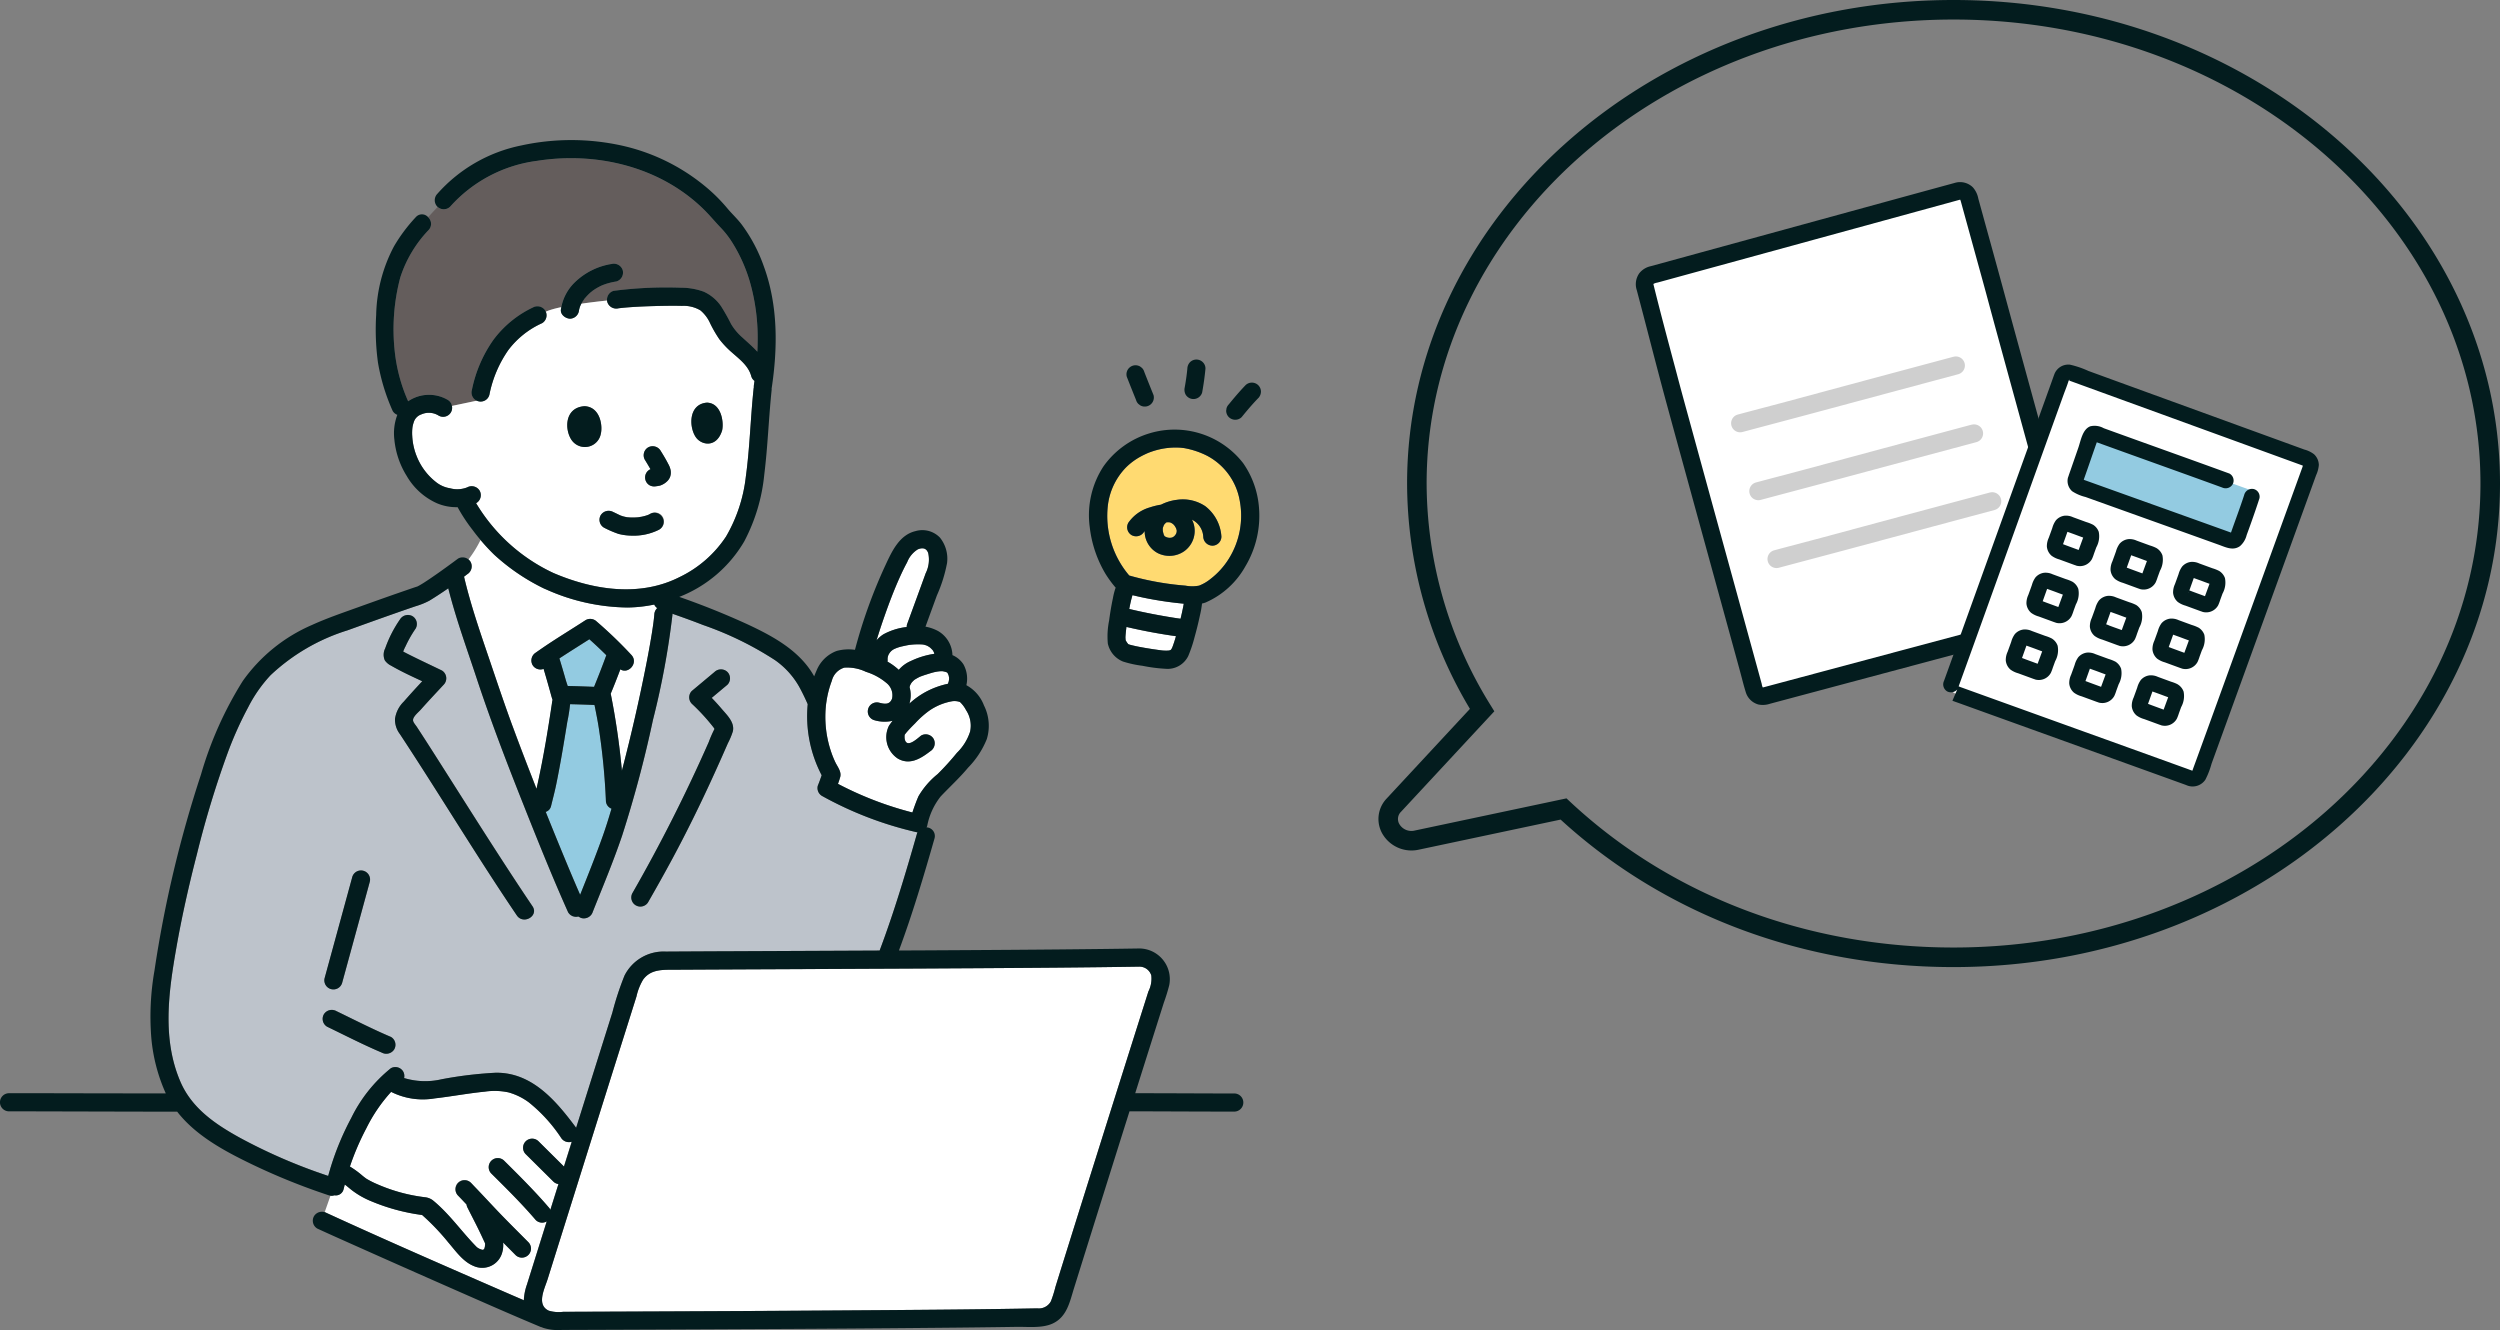
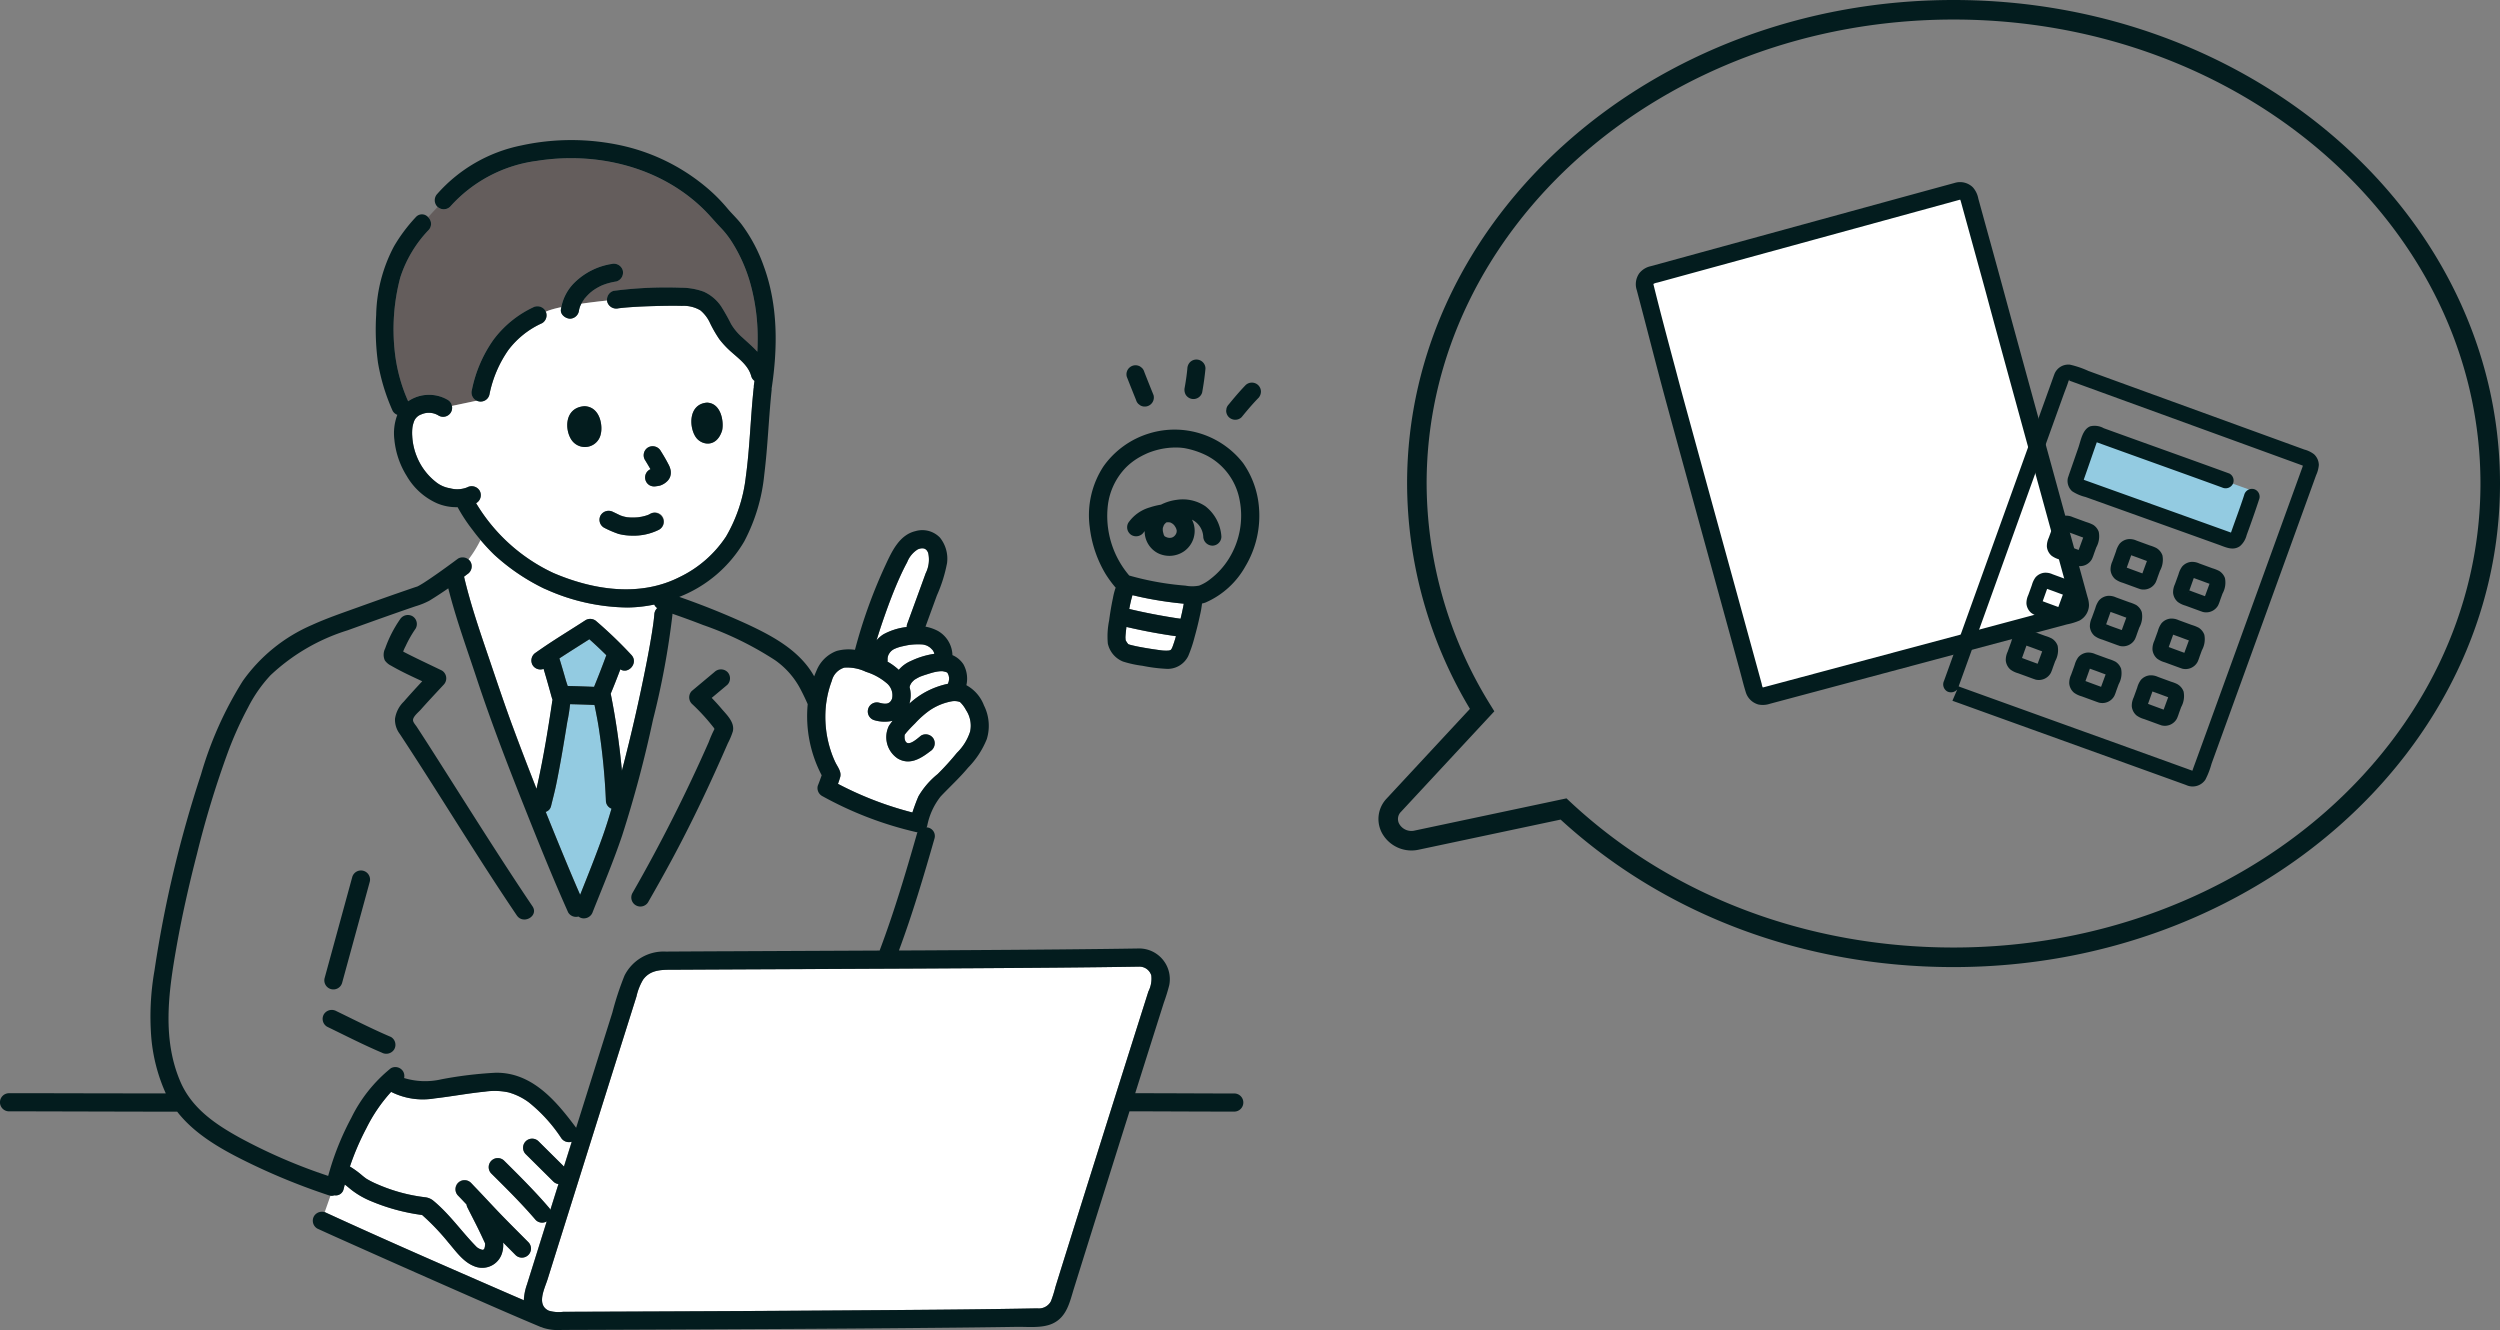
<svg xmlns="http://www.w3.org/2000/svg" width="315.772" height="168" viewBox="0 0 315.772 168">
  <rect x="0" y="0" width="315.772" height="168" fill="#808080" stroke="none" />
  <g id="sideillust1" transform="translate(0 18.484)">
    <g id="illust" transform="translate(206.617 4.516)">
      <path id="パス_109331" data-name="パス 109331" d="M43.438,3.921C37.445,5.556,10.665,12.905,4.7,14.533a1.135,1.135,0,0,0-.8,1.388c1.011,3.815,2.669,10.259,3.2,12.227,1.227,4.582,8.914,32.5,10.617,38.736a1.135,1.135,0,0,0,1.39.8L58.048,57.269a1.136,1.136,0,0,0,.806-1.39l0-.008c-1.732-6.35-9.485-34.534-10.8-39.432C47.643,14.9,45.718,7.962,44.833,4.72a1.136,1.136,0,0,0-1.393-.8h0" transform="translate(-2.761 -2.775)" fill="#fff" />
-       <path id="パス_109333" data-name="パス 109333" d="M70.38,77.384,59.05,80.422l-9.885,2.666c-2.01.538-4.023,1.06-6.033,1.6a1.139,1.139,0,1,0,.606,2.2c3.333-.892,6.67-1.768,10-2.667q4.836-1.3,9.673-2.6l7.574-2.03a1.139,1.139,0,1,0-.606-2.2Zm2.3,8.574L61.347,89l-9.885,2.665c-2.009.539-4.023,1.06-6.033,1.6a1.139,1.139,0,1,0,.606,2.2c3.333-.892,6.67-1.768,10-2.667q4.836-1.3,9.673-2.6l7.574-2.029a1.139,1.139,0,1,0-.606-2.2Zm2.3,8.573L63.645,97.57l-9.885,2.665c-2.009.538-4.023,1.06-6.033,1.6a1.139,1.139,0,1,0,.605,2.2c3.333-.892,6.67-1.768,10-2.667q4.836-1.3,9.673-2.6l7.574-2.029a1.139,1.139,0,0,0-.606-2.2Z" transform="translate(-30.255 -55.325)" fill="#cfcfcf" />
      <path id="パス_109332" data-name="パス 109332" d="M57.241,53.411a3.614,3.614,0,0,0-.191-1.023l-.376-1.376q-1.156-4.225-2.316-8.447L48.495,21.191q-.974-3.558-1.941-7.116c-.617-2.283-1.257-4.6-1.876-6.842L44.035,4.9q-.373-1.355-.745-2.71l-.031-.115A2.962,2.962,0,0,0,42.576.664,2.309,2.309,0,0,0,40.4.069a1.187,1.187,0,0,0-.128.036Q36.8,1.052,33.337,2L1.873,10.626a2.507,2.507,0,0,0-1.431.886,2.389,2.389,0,0,0-.317,2.145C.7,15.828,1.278,18.043,1.846,20.24c.653,2.51,1.328,5.106,2.026,7.67q1.134,4.164,2.278,8.325,1.492,5.44,2.986,10.878l3.971,14.463c.087.318.171.637.255.957.162.619.329,1.258.521,1.873a2.3,2.3,0,0,0,1.6,1.577l.031.007a2.828,2.828,0,0,0,1.431-.1L54.471,55.861a7.619,7.619,0,0,0,1.555-.473l.038-.018a2.271,2.271,0,0,0,1.177-1.93v-.029ZM41.071,2.5l.337,1.228q.406,1.478.814,2.956l1.58,5.734q.456,1.659.9,3.321.326,1.2.653,2.406,1.256,4.6,2.52,9.2,1.492,5.445,2.987,10.89l4.05,14.769c.013.047.028.1.044.145a1.233,1.233,0,0,1,.063.246.841.841,0,0,1-.22.072L17.6,63.419l-1.348.36a1.467,1.467,0,0,1-.216.048,1.245,1.245,0,0,1-.123-.4l-.012-.057q-.416-1.524-.835-3.046-1.255-4.574-2.511-9.146L9.574,40.334q-1.329-4.844-2.656-9.688l-.336-1.227c-.419-1.528-.838-3.057-1.245-4.588Q5,23.543,4.651,22.253c-.808-3.034-1.644-6.172-2.407-9.268a.329.329,0,0,1-.014-.123,1.374,1.374,0,0,1,.455-.161c.064-.016.128-.031.191-.048L40.969,2.216a1.116,1.116,0,0,1,.1.284" transform="translate(0 0.001)" fill="#031c1e" />
    </g>
    <g id="illust-2" data-name="illust" transform="matrix(0.978, 0.208, -0.208, 0.978, 254.354, 26.056)">
-       <path id="パス_109328" data-name="パス 109328" d="M.009,41.667C.855,35.539,4.738,6.98,5.6.762a.883.883,0,0,1,1-.753l31.38,4.406a.884.884,0,0,1,.754,1c-1.639,11.812-4.176,30.1-5.672,40.794a.885.885,0,0,1-1,.756c-5.431-.753-26.111-3.581-31.295-4.3a.883.883,0,0,1-.756-1Z" transform="translate(0.965 0.989)" fill="#fff" />
      <path id="パス_109329" data-name="パス 109329" d="M21.64,8.17c-.044.335-.082.631-.113.864a.731.731,0,0,1-.828.632C16.577,9.1,4.259,7.441.639,6.945a.735.735,0,0,1-.632-.828C.252,4.335.733.71.854,0L6.206.705c5.347.75,12.611,1.753,15.391,2.143a.734.734,0,0,1,.629.823Z" transform="translate(10.98 7.872)" fill="#93cbe1" />
      <path id="パス_109330" data-name="パス 109330" d="M14.272,19.173a4.8,4.8,0,0,0-.863-.144l-1.77-.252a2.094,2.094,0,0,0-1.069.035,1.736,1.736,0,0,0-.953.8,2.934,2.934,0,0,0-.244,1.038c-.006.044-.012.088-.018.132l.009-.065c0,.029-.008.06-.01.076q-.029.213-.058.425-.052.379-.106.757a2.469,2.469,0,0,0,0,1.12,1.739,1.739,0,0,0,.82,1.007,2.955,2.955,0,0,0,1.044.252l2.014.287c.056.008.109.013.163.017.034.006.067.014.1.018a1.723,1.723,0,0,0,1.758-1.234,5.407,5.407,0,0,0,.108-.7l.12-.852a2.87,2.87,0,0,0-.106-1.982,1.751,1.751,0,0,0-.936-.741M13.391,22.7h0c.046-.021.036-.012,0,0m.08-1.889c0,.008,0,.017,0,.025l0,0v.006c0,.012,0,.024,0,.036-.011-.051,0-.091,0-.064m-2.085-.334,0,.034,0,0,.007-.05c.011-.085.011-.081,0,.012M10.9,22.331h0m.186.3c0-.012,0-.024.005-.036,0,.018,0,.015.006-.027-.007.224-.021.133-.011.064m.379-.207-.329-.047-.014,0c0-.034.01-.069.014-.1q.1-.744.2-1.489c0-.02.005-.039.008-.059l.129.018.733.1c.411.059.822.127,1.234.179l-.2,1.4q-.017.125-.035.251l-1.058-.151-.69-.1m-2.1-1.705c.016-.121.009-.065,0,0M40.647,5.854a1.9,1.9,0,0,0-.875-1.19,3.447,3.447,0,0,0-1.317-.324l-2.6-.366L20.3,1.791,12.662.719,9.7.3A11.865,11.865,0,0,0,7.276.01a1.886,1.886,0,0,0-1.7,1.661c-.043.285-.079.571-.118.856Q5.3,3.7,5.137,4.878q-.44,3.214-.878,6.428-1.1,8.049-2.2,16.1-.9,6.587-1.8,13.173-.124.908-.25,1.815a1.028,1.028,0,0,0,.694,1.222,1.055,1.055,0,0,0,1.169-.51L1.57,44.625c.336.054.674.093,1.011.139l2.719.374,7.456,1.023q8.008,1.1,16.015,2.2l2.794.385,1.084.15A1.939,1.939,0,0,0,34.9,47.731a10.372,10.372,0,0,0,.344-2.137l.307-2.2q.339-2.429.677-4.858,1.494-10.731,2.983-21.462.685-4.938,1.37-9.876a3.756,3.756,0,0,0,.068-1.344M1.9,42.68c-.06,0-.044-.022,0,0m31.149,4.343c-.006.023-.007.016,0,0M38.683,6.536l-.628,4.529Q36.617,21.427,35.176,31.79q-.688,4.945-1.377,9.891-.3,2.136-.6,4.273c-.043.306-.089.611-.128.918,0,.038-.009.067-.013.091-.346-.037-.692-.1-1.038-.143q-7.043-.972-14.088-1.935-7.142-.979-14.284-1.96l-1.033-.142c-.155-.022-.311-.041-.466-.065-.047-.007-.127-.029-.187-.033v-.007Q2.688,37.444,3.4,32.209,4.464,24.4,5.529,16.584q.866-6.351,1.735-12.7c.083-.606.2-1.215.251-1.823,0-.011.009-.039.017-.069l.017,0-.014-.011a.261.261,0,0,0,.018-.108.532.532,0,0,1,.089.135c.094.012.188.022.279.034l1.069.15,6.148.863,15.8,2.218L37.1,6.14l1.076.151c.15.021.3.044.45.063l.058.009a.861.861,0,0,1,0,.173M7.549,1.993c.031.005.061.012.092.015.017.052-.046.02-.092-.015M26.177,23.108c.014-.107.008-.06,0,0m4.907-1.539a4.8,4.8,0,0,0-.863-.144l-1.77-.252a2.094,2.094,0,0,0-1.069.035,1.736,1.736,0,0,0-.953.8,2.934,2.934,0,0,0-.244,1.038c-.006.044-.012.088-.018.132,0-.031.007-.054.01-.074l-.012.084q-.029.213-.058.425-.052.379-.106.757a2.469,2.469,0,0,0,0,1.12,1.739,1.739,0,0,0,.82,1.007,2.955,2.955,0,0,0,1.044.252l2.014.287c.056.008.109.013.163.017.034.006.067.014.1.018A1.723,1.723,0,0,0,31.9,25.842a5.407,5.407,0,0,0,.108-.7l.12-.852a2.87,2.87,0,0,0-.106-1.982,1.751,1.751,0,0,0-.936-.741M30.2,25.093h0c.046-.021.036-.012,0,0m.08-1.889c0,.008,0,.017,0,.025v0c0,.012,0,.024,0,.036-.011-.051,0-.091,0-.064M28.2,22.871l0,.034,0,0,.007-.05c.011-.085.011-.081,0,.012m-.277.217h0l-.067-.01.067.01m-.206,1.639c-.017-.007-.018-.009,0,0m.186.3.005-.036c0,.018,0,.015.006-.027-.007.224-.021.133-.011.064m.379-.207-.329-.047-.014,0,.014-.1q.1-.744.2-1.489c0-.02.005-.039.008-.059l.129.018.733.1c.411.059.822.127,1.234.179l-.2,1.4q-.017.125-.035.251l-1.058-.151-.69-.1m-4.587-3.683a1.751,1.751,0,0,0-.936-.741,4.794,4.794,0,0,0-.863-.144L20.123,20a2.094,2.094,0,0,0-1.069.035,1.736,1.736,0,0,0-.953.8,2.934,2.934,0,0,0-.244,1.038c-.006.044-.012.088-.018.132,0-.031.007-.054.01-.074l-.012.084q-.029.213-.058.425-.052.379-.106.757a2.469,2.469,0,0,0,0,1.12,1.739,1.739,0,0,0,.82,1.007,2.955,2.955,0,0,0,1.044.252l2.014.287c.056.008.109.013.163.017.034.006.067.014.1.018a1.723,1.723,0,0,0,1.758-1.234,5.406,5.406,0,0,0,.108-.7l.12-.852a2.87,2.87,0,0,0-.106-1.982m-1.818,2.784h0c.046-.021.036-.012,0,0m.08-1.889c0,.008,0,.017,0,.025l0,0v.006c0,.012,0,.024,0,.036-.011-.051,0-.091,0-.064M19.868,21.7l0,.034,0,0,.007-.05c.011-.085.011-.081,0,.012m-.277.217h0l-.067-.01.067.01m-.206,1.639h0m.186.3.005-.036c0,.018,0,.015.006-.027-.007.224-.021.133-.011.064m.379-.207-.329-.047-.014,0,.014-.1q.1-.744.2-1.489c0-.02.005-.039.008-.059l.129.018.733.1c.411.059.822.127,1.234.179l-.2,1.4q-.017.125-.035.251l-1.058-.151-.69-.1m-2.1-1.714c.014-.107.008-.06,0,0m-4.6,4.826a4.8,4.8,0,0,0-.863-.144l-1.77-.252a2.094,2.094,0,0,0-1.069.035,1.736,1.736,0,0,0-.953.8,2.934,2.934,0,0,0-.244,1.038c-.006.044-.012.088-.018.132,0-.036.008-.063.011-.084,0,.035-.01.076-.013.1q-.029.213-.058.425-.052.379-.106.757a2.469,2.469,0,0,0,0,1.12,1.739,1.739,0,0,0,.82,1.007,2.955,2.955,0,0,0,1.044.252l2.014.287c.056.008.11.013.163.017.034.006.067.014.1.018a1.723,1.723,0,0,0,1.758-1.234,5.406,5.406,0,0,0,.108-.7l.12-.852a2.87,2.87,0,0,0-.106-1.982,1.751,1.751,0,0,0-.936-.741m-.882,3.525h0c.046-.021.036-.012,0,0m.08-1.889,0,.025,0,0v.006c0,.012,0,.024,0,.036-.011-.052,0-.091,0-.064m-2.085-.334,0,.034,0,0,.007-.05c.011-.085.011-.081,0,.012m-.277.217h0l-.067-.01.067.01m-.206,1.639h0m.186.3c0-.012,0-.024.005-.036,0,.018,0,.015.006-.027-.007.224-.021.133-.011.064m.379-.207-.329-.047-.014,0,.014-.1q.1-.744.2-1.489c0-.02.005-.039.008-.059l.129.018.733.1c.411.059.822.127,1.234.179l-.2,1.4q-.017.125-.035.251l-1.058-.151-.69-.1m-2.1-1.724c.012-.09.007-.053,0,0m21.679.829a4.794,4.794,0,0,0-.863-.144l-1.77-.252a2.094,2.094,0,0,0-1.069.035,1.736,1.736,0,0,0-.953.8,2.934,2.934,0,0,0-.244,1.038c-.006.044-.012.088-.018.132l.009-.065c0,.029-.008.06-.01.076q-.029.213-.058.425-.052.379-.106.757a2.469,2.469,0,0,0,0,1.12,1.739,1.739,0,0,0,.82,1.007,2.955,2.955,0,0,0,1.044.252l2.014.287c.056.008.109.013.163.017.034.006.067.014.1.018a1.723,1.723,0,0,0,1.758-1.234,5.406,5.406,0,0,0,.108-.7l.12-.852a2.87,2.87,0,0,0-.106-1.982,1.751,1.751,0,0,0-.936-.741m-.882,3.525h0c.046-.021.036-.012,0,0m.08-1.889c0,.008,0,.017,0,.025v0c0,.012,0,.024,0,.036-.011-.051,0-.091,0-.064m-2.085-.334,0,.034,0,0,.007-.05c.011-.085.011-.081,0,.012m-.483,1.856h0m.186.3.005-.036c0,.018,0,.015.006-.027-.007.224-.021.133-.011.064m.379-.207-.329-.047-.014,0,.014-.1q.1-.744.2-1.489c0-.02.005-.039.008-.059l.129.018.733.1c.411.059.822.127,1.234.179l-.2,1.4q-.017.125-.035.251l-1.058-.151-.69-.1m-2.1-1.705c.016-.121.009-.065,0,0M16.787,29.49c.014-.107.008-.06,0,0m4.907-1.539a4.8,4.8,0,0,0-.863-.144l-1.77-.252a2.094,2.094,0,0,0-1.069.035,1.736,1.736,0,0,0-.953.8,2.934,2.934,0,0,0-.244,1.038c-.006.044-.012.088-.018.132,0-.031.007-.054.01-.074l-.012.084q-.029.213-.058.425-.052.379-.106.757a2.469,2.469,0,0,0,0,1.12,1.739,1.739,0,0,0,.82,1.007,2.955,2.955,0,0,0,1.044.252l2.014.287c.056.008.109.013.163.017.034.006.067.014.1.018a1.723,1.723,0,0,0,1.758-1.234,5.407,5.407,0,0,0,.108-.7l.12-.852a2.87,2.87,0,0,0-.106-1.982,1.751,1.751,0,0,0-.936-.741m-.882,3.525h0c.046-.021.036-.012,0,0m.08-1.889c0,.008,0,.017,0,.025v0c0,.012,0,.024,0,.036-.011-.051,0-.091,0-.064m-2.085-.334,0,.034,0,0,.007-.05c.011-.085.011-.081,0,.012m-.483,1.856c-.017-.007-.018-.009,0,0m.186.3.005-.036c0,.018,0,.015.006-.027-.007.224-.021.133-.011.064m.379-.207-.329-.047-.014,0,.014-.1q.1-.744.2-1.489c0-.02.005-.039.008-.059l.129.018.733.1c.411.059.822.127,1.234.179l-.2,1.4q-.017.125-.035.251L19.579,31.3l-.69-.1M7.28,35.855c.014-.107.008-.06,0,0m4.907-1.539a4.8,4.8,0,0,0-.863-.144l-1.77-.252a2.094,2.094,0,0,0-1.069.035,1.736,1.736,0,0,0-.953.8A2.934,2.934,0,0,0,7.288,35.8c-.006.044-.012.088-.018.132,0-.031.007-.054.01-.074l-.012.084q-.029.213-.058.425-.052.379-.106.757a2.469,2.469,0,0,0,0,1.12,1.739,1.739,0,0,0,.82,1.007,2.955,2.955,0,0,0,1.044.252l2.014.287c.056.008.109.013.163.017.034.006.067.014.1.018A1.723,1.723,0,0,0,13,38.589a5.407,5.407,0,0,0,.108-.7l.12-.852a2.87,2.87,0,0,0-.106-1.982,1.751,1.751,0,0,0-.936-.741m-.882,3.525h0c.046-.021.036-.012,0,0m.08-1.889c0,.008,0,.017,0,.025l0,0v.006c0,.012,0,.024,0,.036-.011-.051,0-.091,0-.064M9.3,35.618l0,.034,0,0,.007-.05c.011-.085.011-.081,0,.012m-.277.217h0l-.067-.01.067.01m-.207,1.639c-.016-.007-.017-.009,0,0m.186.3.005-.036c0,.018,0,.015.006-.027-.007.224-.021.133-.011.064m.379-.207-.329-.047-.014,0,.014-.1q.1-.744.2-1.489c0-.02.005-.039.008-.059l.129.018.733.1c.411.059.822.127,1.234.179l-.2,1.4q-.017.125-.035.251l-1.058-.151-.69-.1m14.672.644c.014-.107.008-.06,0,0m4.907-1.539a4.8,4.8,0,0,0-.863-.144l-1.77-.252a2.094,2.094,0,0,0-1.069.035,1.736,1.736,0,0,0-.953.8,2.934,2.934,0,0,0-.244,1.038c-.006.044-.012.088-.018.132,0-.031.007-.054.01-.074,0,.032-.009.067-.012.084q-.029.213-.058.425-.052.379-.106.757a2.469,2.469,0,0,0,0,1.12,1.739,1.739,0,0,0,.82,1.007,2.955,2.955,0,0,0,1.044.252l2.014.287c.056.008.11.013.163.017.034.006.066.014.1.018a1.723,1.723,0,0,0,1.758-1.234,5.406,5.406,0,0,0,.108-.7L30,39.4a2.87,2.87,0,0,0-.106-1.982,1.751,1.751,0,0,0-.936-.741M28.079,40.2h0c.046-.021.036-.012,0,0m.08-1.889c0,.008,0,.017,0,.025v0c0,.012,0,.024,0,.036-.011-.051,0-.091,0-.064m-2.085-.334,0,.034,0,0,.007-.05c.011-.085.011-.081,0,.012m-.277.217h0l-.067-.01.067.01m-.206,1.639h0m.186.3.005-.036c0,.018,0,.015.006-.027-.007.224-.021.133-.011.064m.379-.207-.329-.047-.014,0,.014-.1q.1-.744.2-1.489c0-.02.005-.039.008-.059l.129.018.733.1c.411.058.822.127,1.234.179l-.2,1.4q-.017.125-.035.251l-1.058-.151-.69-.1M20.632,35.5a4.8,4.8,0,0,0-.863-.144L18,35.106a2.094,2.094,0,0,0-1.069.035,1.736,1.736,0,0,0-.953.8,2.934,2.934,0,0,0-.244,1.038c-.006.044-.012.088-.018.132,0-.035.008-.062.011-.083,0,.034-.01.075-.012.094q-.029.213-.058.425-.052.379-.106.757a2.469,2.469,0,0,0,0,1.12,1.739,1.739,0,0,0,.82,1.007,2.955,2.955,0,0,0,1.044.252l2.014.287c.056.008.11.013.163.017.034.006.066.014.1.018a1.723,1.723,0,0,0,1.758-1.234,5.407,5.407,0,0,0,.108-.7l.12-.852a2.87,2.87,0,0,0-.106-1.982,1.751,1.751,0,0,0-.936-.741m-.882,3.525h0c.046-.021.036-.012,0,0m.08-1.889c0,.008,0,.017,0,.025v0c0,.012,0,.024,0,.036-.011-.051,0-.091,0-.064M17.745,36.8l0,.034,0,0,.007-.05c.011-.085.011-.081,0,.012m-.285,2.075Zm.008-1.858h0l-.067-.01.067.01m-.206,1.639h0m.186.3.005-.036c0,.018,0,.015.006-.027-.007.224-.021.132-.011.064m.379-.207-.329-.047-.014,0,.014-.1q.1-.744.2-1.489c0-.02.005-.039.008-.059l.129.018.733.1c.411.059.822.127,1.234.179l-.2,1.4q-.017.125-.035.251l-1.058-.151-.69-.1m-2.1-1.723c.012-.092.007-.054,0,0M9.994,13.99c0,.01,0,.021,0,.031s0-.007,0-.031m23.213-3.439a1.016,1.016,0,0,0-.993.993h0c-.172,1.642-.425,3.27-.632,4.906,0,.019-.01.048-.016.077l-.718-.1-1.873-.255q-4.917-.669-9.835-1.331l-4.511-.61-1.8-.244-.7-.095c-.02,0-.081-.018-.138-.029,0-.013,0-.022,0-.036.219-1.642.41-3.288.625-4.931l1.21.168,2.742.377c4.242.581,8.485,1.15,12.725,1.748a1.027,1.027,0,0,0,1.222-.694,1,1,0,0,0-.694-1.222c-4.14-.584-8.283-1.141-12.426-1.707l-3.041-.418-1.246-.173a2.352,2.352,0,0,0-1.711.116c-.892.57-.8,2.029-.918,2.97-.123.979-.244,1.958-.368,2.936-.023.184-.047.368-.071.552l-.025.19c.042-.318-.022.263-.032.278a1.745,1.745,0,0,0,.873,1.574,5.375,5.375,0,0,0,1.808.361l4.531.613q5.4.73,10.8,1.461l2.4.327c.93.127,1.921.4,2.647-.393a2.7,2.7,0,0,0,.531-1.542c.087-.584.166-1.169.243-1.755.137-1.039.264-2.08.373-3.123a1,1,0,0,0-.993-.993M11.9,13.858s-.013,0-.015,0,.011-.006.015,0m19.661,2.778s0,.012,0,.016a.014.014,0,0,1,0-.016" transform="translate(0 0)" fill="#031c1e" />
    </g>
    <g id="illust-3" data-name="illust" transform="translate(0 -0.791)">
      <path id="パス_109312" data-name="パス 109312" d="M174.127,159.457c.694,1.675,1.357,3.26,2.082,4.913.979-2.451,1.962-4.9,2.848-7.39.409-1.149.772-2.315,1.115-3.487a1.092,1.092,0,0,1-.709-1.008,83.913,83.913,0,0,0-.89-9.127c-.138-.9-.315-1.789-.493-2.679-.019-.094-.038-.188-.058-.282-1.027-.041-2.055-.078-3.083-.1a21.48,21.48,0,0,1-.35,2.224c-.43,2.64-.862,5.286-1.4,7.907-.187.91-.425,1.809-.648,2.712a1,1,0,0,1-.679.76q1.118,2.784,2.264,5.557M174.638,138c-.1-.288-.193-.57-.268-.834q-.375-1.33-.783-2.653c1.25-.824,2.523-1.612,3.785-2.419q1.1.979,2.143,2.016c-.477,1.316-.986,2.621-1.514,3.917-.013.025-.021.052-.033.078-1.109-.043-2.218-.086-3.327-.105h0" transform="translate(-102.93 -69.044)" fill="#93cbe1" />
-       <path id="パス_109313" data-name="パス 109313" d="M135.9,146.394c1.757,4.409,3.533,8.821,5.476,13.153a10.294,10.294,0,0,1,1.7.722,1.181,1.181,0,0,0,1.409-.8c1.264-3.185,2.6-6.357,3.7-9.605a149.74,149.74,0,0,0,3.9-14.632,101.658,101.658,0,0,0,2.464-13.3c0-.037-.008-.072-.011-.108,1.3.453,2.6.923,3.884,1.425a41.73,41.73,0,0,1,9.075,4.434,10.266,10.266,0,0,1,3.177,3.58q.52.972.957,1.985a16.1,16.1,0,0,0,1.764,8.977c-.154.441-.31.883-.488,1.316a1.152,1.152,0,0,0,.525,1.294,45.529,45.529,0,0,0,11.888,4.569,1.177,1.177,0,0,0,.18.027,1.283,1.283,0,0,0-.067.169c-1.416,4.97-2.895,9.93-4.718,14.767l-18.444.086q-4.281.016-8.56.044a5.529,5.529,0,0,0-5.218,3.028,37.494,37.494,0,0,0-1.534,4.667q-2.293,7.279-4.578,14.561c-2.514-3.376-5.554-7.016-10.163-6.951a50.4,50.4,0,0,0-6.834.825,9.13,9.13,0,0,1-4.731-.155,1.166,1.166,0,0,0-.116-.822,1.153,1.153,0,0,0-1.567-.411,18.5,18.5,0,0,0-4.991,6.269,35.1,35.1,0,0,0-2.6,6.23,1.174,1.174,0,0,0-.084.285c-.08.269-.16.538-.234.809-.428-.146-.856-.29-1.281-.444a69.11,69.11,0,0,1-9.74-4.308c-3.144-1.724-6.168-3.737-7.637-7.143-2.31-5.357-1.515-11.231-.54-16.792.7-4.024,1.6-8.015,2.625-11.971a122.528,122.528,0,0,1,3.945-12.951,45.864,45.864,0,0,1,2.53-5.6,17.684,17.684,0,0,1,2.816-4.03,24.968,24.968,0,0,1,9.723-5.677c1.924-.695,3.849-1.388,5.78-2.067q1.413-.5,2.833-.981a9.388,9.388,0,0,0,1.714-.692q1.224-.748,2.4-1.567c.966,3.832,2.321,7.541,3.56,11.292,1.839,5.568,3.948,11.044,6.118,16.49m15.553,11.891c1.082-1.883,2.144-3.777,3.17-5.69,1.749-3.262,3.38-6.584,4.922-9.948q.651-1.42,1.285-2.849.359-.811.716-1.626a8.987,8.987,0,0,0,.624-1.493c.264-1.153-.794-2.107-1.47-2.908-.384-.455-.789-.892-1.2-1.319l1.98-1.656a1.155,1.155,0,0,0,0-1.62,1.177,1.177,0,0,0-1.62,0l-2.87,2.4a1.152,1.152,0,0,0,0,1.62,25.163,25.163,0,0,1,2.226,2.352q.269.323.528.653a1.635,1.635,0,0,1,.106.173l0,.008a14.866,14.866,0,0,0-.727,1.657,203.3,203.3,0,0,1-9.642,19.087h0a1.146,1.146,0,0,0,1.978,1.157m-40.532,15.7c2.3,1.113,4.556,2.275,6.908,3.272a1.182,1.182,0,0,0,1.567-.411,1.149,1.149,0,0,0-.411-1.567c-2.352-1-4.612-2.159-6.909-3.271a1.175,1.175,0,0,0-1.567.411,1.151,1.151,0,0,0,.411,1.567m3.18-18.92-3.493,12.785a1.146,1.146,0,0,0,2.209.609l3.493-12.785a1.146,1.146,0,0,0-2.209-.609m11.31-26.075c-1.068-.516-2.141-1.021-3.207-1.542-.521-.256-1.041-.511-1.554-.781-.041-.021-.081-.045-.122-.067a5.657,5.657,0,0,1,.308-.684,14.619,14.619,0,0,1,1.266-2.226,1.156,1.156,0,0,0-.411-1.567,1.177,1.177,0,0,0-1.567.411,15.439,15.439,0,0,0-1.873,3.67,1.752,1.752,0,0,0-.045,1.5,2.063,2.063,0,0,0,.795.674c1.264.733,2.6,1.348,3.932,1.967-.787.847-1.57,1.7-2.327,2.571a3.768,3.768,0,0,0-1.107,2.148,2.966,2.966,0,0,0,.609,1.953c5,7.589,9.679,15.384,14.774,22.911.823,1.216,2.807.068,1.978-1.156-1.452-2.148-2.871-4.315-4.278-6.491-2.516-3.893-4.987-7.815-7.476-11.726-.949-1.493-1.9-2.984-2.87-4.464-.153-.23-.477-.57-.464-.851.021-.459.694-.982.975-1.3.946-1.068,1.924-2.106,2.894-3.15a1.157,1.157,0,0,0-.231-1.8" transform="translate(-69.607 -61.998)" fill="#bdc3cb" />
-       <path id="パス_109314" data-name="パス 109314" d="M12.963,90.791c-.083,0-.165.008-.247.017-.031.026-.065.056-.073.064-.051.05-.1.1-.149.152l-.016.016v0c-.04.059-.075.121-.109.183.026-.031-.084.231-.095.283,0,.012-.006.041-.009.066,0,.051-.006.1,0,.153,0,.016,0,.106.006.156s.019.115.022.127c.02.081.041.16.066.239.006.02.066.173.061.169.033.063.079.124.095.15a1.235,1.235,0,0,0,.91.157.853.853,0,0,0,.414-.307.8.8,0,0,0,.185-.623c-.007-.043-.061-.2-.078-.251-.016-.03-.033-.064-.04-.075-.035-.059-.069-.118-.105-.176a1.122,1.122,0,0,0-.436-.4.608.608,0,0,0-.266-.093c.035.009-.122-.007-.128-.007m.665-9.432a9.324,9.324,0,0,0-2.419.4l-.007,0c-.242.077-.481.158-.716.251-.055.021-.109.044-.163.066l-.044.019c-.273.125-.545.253-.808.4a8.121,8.121,0,0,0-1.845,1.366,8.272,8.272,0,0,0-2.291,4.74,11.594,11.594,0,0,0,2.689,8.916A36.054,36.054,0,0,0,15.12,98.8a4.533,4.533,0,0,0,1.735,0,5.342,5.342,0,0,0,1.429-.833,9.6,9.6,0,0,0,2.332-2.577,10.273,10.273,0,0,0,1.369-7.329A7.949,7.949,0,0,0,17.861,82.4a10.423,10.423,0,0,0-2.952-.976c-.042,0-.335-.038-.445-.045-.278-.017-.557-.021-.835-.014m-1.584,7.217a6.006,6.006,0,0,1,1.992-.61,5.1,5.1,0,0,1,3.6.8,5.262,5.262,0,0,1,2.038,3.843,1.152,1.152,0,0,1-1.146,1.146,1.174,1.174,0,0,1-1.146-1.146,2.54,2.54,0,0,0-1.425-2.135,3.627,3.627,0,0,1,.206.494,3.161,3.161,0,0,1-1.214,3.508,3.279,3.279,0,0,1-3.341.206A3.126,3.126,0,0,1,9.98,91.924c-.025.031-.055.056-.078.089a1.173,1.173,0,0,1-1.567.411,1.156,1.156,0,0,1-.411-1.567h0a4.955,4.955,0,0,1,2.7-1.931,9.069,9.069,0,0,1,1.422-.35" transform="translate(134.603 -42.524)" fill="#ffda71" />
      <path id="パス_109315" data-name="パス 109315" d="M134.015,19.878a15.585,15.585,0,0,1,3.583-6.009,1.118,1.118,0,0,0,.084-1.449,1.354,1.354,0,0,0-.144-.173l1.2-1.294a1.153,1.153,0,0,0,1.584-.029,17.764,17.764,0,0,1,11-5.788c7.573-1.193,15.716.786,21.205,6.31.689.694,1.3,1.449,1.982,2.148a11.411,11.411,0,0,1,1.4,1.791,19.755,19.755,0,0,1,2.331,5.25,25.737,25.737,0,0,1,.918,7.443q-.007.586-.035,1.173c-.577-.634-1.242-1.205-1.893-1.8a7.007,7.007,0,0,1-1.426-1.7,25.368,25.368,0,0,0-1.267-2.249,5.3,5.3,0,0,0-2.187-1.836,8.263,8.263,0,0,0-2.837-.5,51.534,51.534,0,0,0-8.544.393,1.151,1.151,0,0,0-.831,1.217c-.835.089-2.029.228-3.248.4.1-.19.224-.365.344-.542,0,0,.027-.037.085-.126q.07-.085.144-.169.14-.159.3-.32t.338-.31a2.569,2.569,0,0,0,.209-.171l-.014.015c-.075.055-.177.19,0,0l0,0a6.943,6.943,0,0,1,.93-.565q.1-.052.206-.1l.1-.045c.172-.065.343-.129.517-.185a8.4,8.4,0,0,1,1.265-.292,1.172,1.172,0,0,0,.8-1.409,1.176,1.176,0,0,0-1.409-.8,8.6,8.6,0,0,0-4.639,2.314,5.93,5.93,0,0,0-1.713,3.144,13.279,13.279,0,0,0-1.459.376c-.138.047-.317.118-.5.2a1.124,1.124,0,0,0-.053-.118,1.176,1.176,0,0,0-1.567-.411,13.3,13.3,0,0,0-5,4.1,16.659,16.659,0,0,0-2.708,6.312,1.142,1.142,0,0,0,.654,1.352l-3.178.669a1.088,1.088,0,0,0-.521-.757,4.693,4.693,0,0,0-.455-.237,4.611,4.611,0,0,0-4.555.4,20.9,20.9,0,0,1-1.688-6.256,25.614,25.614,0,0,1,.688-9.365" transform="translate(-83.463 -2.51)" fill="#645d5c" />
      <path id="パス_109316" data-name="パス 109316" d="M179.023,41.919l.011-.013c-.027.042-.054.082-.082.123a.669.669,0,0,1,.071-.11" transform="translate(-105.176 -21.904)" fill="#645d5c" />
      <path id="パス_109317" data-name="パス 109317" d="M178.928,41.839l-.018.028,0,0,.021-.032" transform="translate(-105.049 -21.869)" fill="#645d5c" />
      <path id="パス_109318" data-name="パス 109318" d="M60.117,69.817l-.035,0s-.008,0-.008,0c.018,0,.036-.005.054-.009h-.011M74.652,53.035c.022-.142.042-.285.062-.428a1.077,1.077,0,0,1-.418-.614c-.357-1.3-1.473-2.121-2.438-2.977a11.431,11.431,0,0,1-1.584-1.671,15.549,15.549,0,0,1-1.173-2.03A4.523,4.523,0,0,0,67.881,43.7a4.147,4.147,0,0,0-2.332-.568c-1.178-.032-2.36-.007-3.539.025-.826.023-1.652.055-2.478.106-.382.023-.764.051-1.146.084-.184.017-.368.035-.551.055l-.193.022-.05.006-.064.01a1.184,1.184,0,0,1-1.409-.8,1.127,1.127,0,0,1-.03-.188c-.835.089-2.029.228-3.248.4l0,.006c-.049.091-.092.185-.137.277-.015.041-.031.082-.045.123q-.047.143-.087.295c-.03.121-.082.535-.023.048A1.175,1.175,0,0,1,51.4,44.749c-.559-.025-1.221-.508-1.146-1.145.013-.107.036-.21.055-.314a13.309,13.309,0,0,0-1.459.376c-.138.046-.317.118-.5.2a1.152,1.152,0,0,1-.464,1.45h0A11.012,11.012,0,0,0,43.621,48.7a14.881,14.881,0,0,0-2.4,5.654,1.111,1.111,0,0,1-1.555.743l-3.178.669a1.135,1.135,0,0,1-1.677,1.221,2.333,2.333,0,0,0-2.177-.156,1.512,1.512,0,0,0-.933.89q-.046.13-.087.264a3.819,3.819,0,0,0-.1.444,5.873,5.873,0,0,0-.034,1.155A7.9,7.9,0,0,0,32,62.015a7.782,7.782,0,0,0,2.468,3.359,3.769,3.769,0,0,0,1.772.789,3.438,3.438,0,0,0,2.18-.111,1.176,1.176,0,0,1,1.567.411,1.157,1.157,0,0,1-.411,1.567l-.035.013A22.435,22.435,0,0,0,49.3,76.862l0,0c5.019,2.152,10.905,3.083,15.958.515a14.59,14.59,0,0,0,5.86-5.116,19.275,19.275,0,0,0,2.5-7.575c.5-3.639.585-7.341.97-11a4.06,4.06,0,0,0,.063-.657M55.3,59.291a2.043,2.043,0,0,1-3.647.846c-.948-1.294-.983-4.165,1.595-4.334,1.96.085,2.308,2.439,2.052,3.489m5.119,10.476a5.866,5.866,0,0,0,.682-.177c.048-.016.1-.033.149-.052.014-.005.044-.013.069-.019l-.027.006c-.148.032-.012.006.034-.018s.107-.053.16-.082A1.146,1.146,0,1,1,62.639,71.4h0a7.118,7.118,0,0,1-3.4.746,6.97,6.97,0,0,1-1.711-.221,12.873,12.873,0,0,1-1.834-.791,1.15,1.15,0,0,1-.411-1.567,1.18,1.18,0,0,1,1.567-.411c.251.112.5.239.743.356l.18.085.021.01.01,0c.1.031.2.068.295.1s.2.053.307.074l.16.031.047.007.064.007.17.015c.131.009.261.015.391.016.235,0,.471-.005.7-.025l.14-.013a.391.391,0,0,1,.1-.014,2.1,2.1,0,0,1,.231-.039m3.669-5.135a1.51,1.51,0,0,1-.43.679,2.286,2.286,0,0,1-.886.525,3.733,3.733,0,0,1-.562.092c-.038,0-.075.011-.114.012h0a1.24,1.24,0,0,1-.633-.147,1.146,1.146,0,0,1-.411-1.567h0a1.114,1.114,0,0,1,.522-.464c-.054-.1-.106-.192-.164-.285q-.262-.452-.54-.9a1.157,1.157,0,0,1,.411-1.567,1.17,1.17,0,0,1,1.567.411c.343.545.675,1.1.968,1.674a2.637,2.637,0,0,1,.292.736,1.707,1.707,0,0,1-.021.8m6.541-5.774c-.688,2.244-2.627,1.9-3.34.839-.872-1.3-.909-4.18,1.45-4.343,1.795.09,2.121,2.455,1.89,3.5m-10.5,10.958.056-.01c.019,0,.012,0-.056.01M44.144,96.189c-.986-2.671-1.89-5.366-2.8-8.062-1.21-3.566-2.455-7.12-3.317-10.791.136-.1.274-.206.409-.312a1.172,1.172,0,0,0,.411-1.567,1.133,1.133,0,0,0-.263-.3A14.747,14.747,0,0,0,40.106,72.7a24.857,24.857,0,0,0,1.717,1.85,26.122,26.122,0,0,0,6.319,4.288l.034.014a1.15,1.15,0,0,0,.2.083A25.68,25.68,0,0,0,58.7,81.227a17.657,17.657,0,0,0,3.35-.373,1.07,1.07,0,0,0,.377.448,1.172,1.172,0,0,0-.368.821q-.029.314-.065.628c-.011.1-.024.2-.036.3-.006.046-.018.132-.023.176q-.1.715-.215,1.427c-.2,1.213-.42,2.421-.656,3.628q-1.334,6.835-3.1,13.555a93.486,93.486,0,0,0-1.413-9.725q.635-1.528,1.216-3.079c1,.671,2.327-.8,1.4-1.808A54.585,54.585,0,0,0,54.772,83a1.169,1.169,0,0,0-1.388-.179C51.592,83.984,49.759,85.087,48,86.3h0c-.3.207-.606.41-.9.626a1.172,1.172,0,0,0-.411,1.567,1.153,1.153,0,0,0,1.394.489q.336,1.124.653,2.254.147.521.29,1.043c.027.1.2.721.181.517.012.151-.055.421,0,.07-.56,3.773-1.175,7.544-2.02,11.264q-1.557-3.954-3.034-7.94m-23,59.326a.973.973,0,0,0,.473-.051,1.017,1.017,0,0,0,1.18-.805c.024-.1.052-.2.077-.3.02-.082.042-.163.062-.244.044.029.091.055.134.085l0,0,.193.157.016.013c.157.128.312.258.469.385a10.57,10.57,0,0,0,2.549,1.467,25.023,25.023,0,0,0,6.411,1.732,29.145,29.145,0,0,1,3.33,3.492c.936,1.088,1.844,2.417,3.22,2.964a2.616,2.616,0,0,0,3.58-1.77,3.3,3.3,0,0,0,.1-1.21q.786.79,1.571,1.58a1.145,1.145,0,0,0,1.585.018c.007-.007.015-.011.022-.018a1.145,1.145,0,0,0,.013-1.62c-1.3-1.315-2.619-2.616-3.9-3.955-.972-1.021-1.926-2.061-2.907-3.077-.155-.161-.306-.326-.463-.485a1.146,1.146,0,0,0-1.607,0,1.161,1.161,0,0,0-.013,1.62c.366.371.721.752,1.079,1.131a1.17,1.17,0,0,0,.137.425c.459.917.937,1.825,1.387,2.747.261.536.51,1.077.764,1.616.012.026.02.042.026.052s0,.017.01.032a.483.483,0,0,1,.017.072c0,.035,0,.07,0,.105,0,.052-.017.214-.013.228-.018.079-.038.157-.056.236a.371.371,0,0,1-.011.038c-.019.037-.04.072-.062.107.022-.051-.063.037-.006.01a.277.277,0,0,1-.275.044,1.155,1.155,0,0,0-.218-.075c-.005-.006-.126-.062-.165-.084-.019-.011-.132-.085-.188-.118-.024-.02-.049-.04-.059-.05-1.9-1.926-3.44-4.2-5.551-5.914a1.992,1.992,0,0,0-.973-.38,21.183,21.183,0,0,1-5.347-1.358c-.223-.089-.446-.181-.667-.278a10.663,10.663,0,0,1-1.4-.706l-.009-.008a8.277,8.277,0,0,1-.673-.531,11.863,11.863,0,0,0-1.4-1,32.748,32.748,0,0,1,2.055-4.816,20,20,0,0,1,3.142-4.618,8.9,8.9,0,0,0,5.507.825c2.12-.244,4.216-.643,6.341-.854a8.355,8.355,0,0,1,3,.1,7.894,7.894,0,0,1,2.535,1.245,19.531,19.531,0,0,1,4.083,4.48,1.173,1.173,0,0,0,1.354.5q-.493,1.569-.986,3.137L47.4,148.627a1.146,1.146,0,0,0-1.62,1.62l2.455,2.434,1.048,1.039.013.013a1.137,1.137,0,0,0,.645.315l-.1.309q-.286.911-.573,1.823-.176.563-.353,1.126a1.126,1.126,0,0,0-.223-.331c-.768-.9-1.571-1.765-2.388-2.619q-.735-.767-1.483-1.521-.877-.881-1.761-1.755a1.146,1.146,0,0,0-1.62,1.62l.278.276q.694.687,1.385,1.379c1.367,1.372,2.712,2.768,3.97,4.238a1.143,1.143,0,0,0,1.387.165q-.8,2.544-1.594,5.087-.455,1.456-.912,2.911a6.809,6.809,0,0,0-.389,1.967q-1.2-.516-2.392-1.035c-7.536-3.28-15.077-6.567-22.546-10a1.165,1.165,0,0,0-.206-.089Zm19.4,6.768-.014.007h0s.01,0,.014-.007m9.572-1.143q1.064-3.393,2.129-6.784.77-2.453,1.539-4.905,1.863-5.932,3.73-11.862.8-2.552,1.608-5.1l.674-2.138a7.148,7.148,0,0,1,.837-2.12c.968-1.331,2.473-1.243,3.938-1.251l3.952-.021q5.06-.025,10.119-.048,5.211-.02,10.423-.053,6.817-.033,13.633-.069c6.865-.044,13.729-.088,20.593-.2a1.568,1.568,0,0,1,1.533,1.114,3.581,3.581,0,0,1-.369,2.024Q121.01,140.6,117.585,151.5q-1.746,5.541-3.478,11.088-.694,2.218-1.384,4.439a15.337,15.337,0,0,1-.573,1.824,1.724,1.724,0,0,1-1.726.9c-6.438.126-12.878.174-19.317.224q-11.9.088-23.809.143-5.232.024-10.465.044l-4.377.017-1.9.007a4.467,4.467,0,0,1-1.827-.138c-1.612-.737-.526-2.791-.155-3.975q.772-2.466,1.545-4.931m72.435-75.1c-.133-.032-.266-.065-.4-.1-.059-.017-.116-.034-.176-.054l-.061-.038a.193.193,0,0,1,.011.021l-.01,0c-.022-.026-.068-.089-.1-.135,0-.006-.016-.024-.029-.04l-.057-.082c-.044-.063-.082-.13-.123-.2,0-.007-.012-.027-.022-.049,0-.042-.008-.117-.016-.042.01-.1-.011-.221-.011-.316,0-.155.017-.309.031-.463.026-.287.06-.574.095-.86q3.1.726,6.257,1.17c-.136.478-.288.951-.464,1.416-.013.02-.1.2-.112.225.076-.143-.1.1-.022.042a.579.579,0,0,1-.3.126,4.656,4.656,0,0,1-1.05-.036l-.318-.042-.048-.007c-.212-.03-.425-.06-.637-.092-.4-.061-.808-.125-1.21-.2s-.822-.152-1.229-.248m4.291-3.654q-.9-.153-1.805-.327-1.506-.291-3-.646c.06-.321.123-.642.2-.96.061-.264.131-.525.21-.784.681.165,1.366.316,2.053.448,1.283.243,2.578.439,3.878.573l.552.059c-.061.344-.131.686-.206,1.027-.063.291-.134.58-.2.87l-.049-.006-.3-.042c-.151-.02-.3-.045-.452-.068q-.438-.07-.876-.143m-5.06,3.295.006.007h0l-.007-.009m.007.009.028.039-.028-.039M99.166,90.794l-.031.07a10.483,10.483,0,0,0-2.477.858,10.249,10.249,0,0,0-2.382,1.645,3.635,3.635,0,0,0,.021-2.072c.009-.035.014-.072.024-.107s.029-.09.045-.135l0-.008a2.752,2.752,0,0,1,.165-.293c.031-.048.062-.094.1-.138q-.076.105,0,.015c.076-.082.155-.159.239-.234.02-.018.025-.024.024-.026l.052-.032c.191-.12.383-.227.584-.329l.07-.037c.01,0,.03-.009.073-.025.107-.04.213-.08.321-.118.214-.074.431-.143.647-.21.254-.078.508-.159.767-.221.109-.026.219-.047.33-.066.044-.007.147-.023.174-.026.112-.013.225-.024.337-.029.015,0,.171.005.21,0a3.008,3.008,0,0,1,.426.1l.073.024a.905.905,0,0,1,.089.05l.023.022c.052.093.04.067.018.024l.073.135c-.009-.006.066.168.074.195,0,.009.039.217.048.225a2.122,2.122,0,0,1,0,.264c-.007.024-.029.192-.035.214-.022.089-.051.176-.081.263m-5.194-7.419h0a1.152,1.152,0,0,0-.034.318A8.054,8.054,0,0,0,91,84.616a3.741,3.741,0,0,0-.873.764c.324-1.065.674-2.124,1.045-3.173.568-1.609,1.174-3.21,1.875-4.767.294-.652.6-1.3.947-1.925a3.327,3.327,0,0,1,1.342-1.628c.607-.256,1.1-.166,1.32.467a3.84,3.84,0,0,1-.322,2.555c-.778,2.157-1.571,4.31-2.358,6.465m6.31,16.2a33.426,33.426,0,0,1-2.461,2.712,10.239,10.239,0,0,0-2.4,2.786c-.289.67-.537,1.356-.767,2.048q-.616-.158-1.226-.335a43.255,43.255,0,0,1-8.174-3.282q.16-.437.289-.885c.163-.667-.35-1.274-.625-1.847a11.848,11.848,0,0,1-.583-1.473,13.685,13.685,0,0,1-.607-2.875c-.025-.244-.042-.488-.054-.733a13.721,13.721,0,0,1,.089-2.354c.008-.061.02-.121.029-.182a12.449,12.449,0,0,1,.684-2.666,2.3,2.3,0,0,1,1.582-1.665,5.45,5.45,0,0,1,2.734.532,7.343,7.343,0,0,1,2.567,1.39,1.992,1.992,0,0,1,.731,1.979c-.293.811-.935.712-1.645.525a1.146,1.146,0,0,0-.609,2.209,4.549,4.549,0,0,0,2.316.08c-.159.2-.312.414-.458.629a3.234,3.234,0,0,0,1.113,4.138c1.511.881,2.908,0,4.109-.925h0a1.175,1.175,0,0,0,.411-1.567,1.152,1.152,0,0,0-1.567-.411c-.534.411-1.861,1.7-2.084.39a2.072,2.072,0,0,1,0-.468,1.118,1.118,0,0,1,.116-.174l.064-.081c.36-.427.753-.826,1.149-1.22a11.634,11.634,0,0,1,1.8-1.605,7.258,7.258,0,0,1,2.884-1.178,2.062,2.062,0,0,1,.973.1,3.811,3.811,0,0,1,.768,1.022,3.555,3.555,0,0,1,.514,2.717,6.548,6.548,0,0,1-1.658,2.673M92.935,89.11A7.339,7.339,0,0,0,91.5,88.065a1.129,1.129,0,0,0,.02-.2,1.3,1.3,0,0,1,.248-.891,1.514,1.514,0,0,1,.62-.517,4.986,4.986,0,0,1,1.089-.346c.192-.044.386-.086.58-.123.1-.017.2-.033.293-.048l.026,0,.054-.006a8.39,8.39,0,0,1,1.336-.045,1.6,1.6,0,0,1,.436.066,2.542,2.542,0,0,1,.252.079c.03.014.093.044.122.06.062.034.122.072.183.109.029.018.059.04.083.057a3.3,3.3,0,0,1,.321.306c.057.063.017,0,.091.12a2.058,2.058,0,0,1,.107.19c0,.018.045.148.05.167s0,.013,0,.021v.017a10.3,10.3,0,0,0-2.944.9,4.122,4.122,0,0,0-1.542,1.128" transform="translate(20.591 -22.188)" fill="#fff" />
      <path id="パス_109319" data-name="パス 109319" d="M1.106,120.386q3.728,0,7.456.011l11.333.019h1.047a21.68,21.68,0,0,1-1.833-7.056,33.648,33.648,0,0,1,.4-8.445,149.562,149.562,0,0,1,5.88-24.788,46.544,46.544,0,0,1,5.271-11.8A20.8,20.8,0,0,1,39.4,61.249c1.869-.853,3.818-1.516,5.748-2.211,2.03-.73,4.062-1.455,6.1-2.156.449-.154.9-.313,1.349-.458.051-.016.086-.029.115-.04l-.047.028c.021-.013.045-.023.067-.035.051-.02.056-.026.034-.018.061-.031.123-.061.18-.094.477-.264.929-.573,1.38-.875,1.007-.681,1.992-1.393,2.971-2.114l.565-.418a1.166,1.166,0,0,1,1.567.411,1.172,1.172,0,0,1-.411,1.567c-.135.106-.273.208-.409.312.862,3.671,2.107,7.225,3.317,10.791.915,2.7,1.819,5.391,2.8,8.062s2,5.3,3.034,7.94c.846-3.72,1.46-7.491,2.02-11.264-.052.351.015.081,0-.07.016.2-.154-.418-.181-.517q-.143-.522-.29-1.043-.316-1.13-.653-2.254a1.152,1.152,0,0,1-1.394-.489,1.172,1.172,0,0,1,.411-1.567c.3-.215.6-.418.9-.626h0C70.35,62.9,72.182,61.8,73.975,60.63a1.169,1.169,0,0,1,1.388.179,54.663,54.663,0,0,1,4.391,4.229c.927,1.008-.4,2.479-1.4,1.808-.39,1.033-.792,2.061-1.216,3.08a93.334,93.334,0,0,1,1.413,9.725q1.757-6.723,3.1-13.555c.236-1.206.459-2.415.656-3.628q.116-.712.215-1.427c.006-.044.017-.13.023-.176.012-.1.025-.2.036-.3q.036-.314.065-.628a1.168,1.168,0,0,1,.368-.821,1.076,1.076,0,0,1-.378-.449,17.653,17.653,0,0,1-3.35.373,25.684,25.684,0,0,1-10.317-2.29c-.067-.029-.136-.054-.2-.083l-.033-.014a26.122,26.122,0,0,1-6.319-4.288,24.759,24.759,0,0,1-1.717-1.85c-.35-.416-.69-.84-1.012-1.279A21.117,21.117,0,0,1,57.8,46.367a6.221,6.221,0,0,1-2.622-.5,8.336,8.336,0,0,1-3.8-3.432,10.56,10.56,0,0,1-1.566-4.607,6.6,6.6,0,0,1,.365-3.1l.009-.023-.021-.008a1.141,1.141,0,0,1-.562-.477h0a25.13,25.13,0,0,1-1.861-6.107,30.853,30.853,0,0,1-.227-6.046,19.288,19.288,0,0,1,2.24-8.629A20.506,20.506,0,0,1,52.515,9.74a1.027,1.027,0,0,1,1.56,0,1.352,1.352,0,0,1,.144.173,1.118,1.118,0,0,1-.084,1.449,15.585,15.585,0,0,0-3.583,6.009,25.614,25.614,0,0,0-.688,9.365,20.9,20.9,0,0,0,1.688,6.256,4.661,4.661,0,0,1,5.011-.167,1.088,1.088,0,0,1,.521.757A1.135,1.135,0,0,1,55.405,34.8a2.333,2.333,0,0,0-2.177-.156,1.511,1.511,0,0,0-.934.89q-.046.13-.086.264a3.724,3.724,0,0,0-.105.444A5.872,5.872,0,0,0,52.07,37.4a7.9,7.9,0,0,0,.521,2.43,7.775,7.775,0,0,0,2.468,3.359,3.762,3.762,0,0,0,1.772.789,3.435,3.435,0,0,0,2.18-.111,1.176,1.176,0,0,1,1.567.411,1.157,1.157,0,0,1-.411,1.567l-.035.013a22.429,22.429,0,0,0,9.757,8.818l0,0c5.019,2.153,10.905,3.083,15.958.515a14.59,14.59,0,0,0,5.86-5.116,19.285,19.285,0,0,0,2.5-7.575c.5-3.639.585-7.341.97-11a1.178,1.178,0,0,1,.037-.254,1.167,1.167,0,0,1,.026-.4c.022-.142.041-.285.062-.428a1.079,1.079,0,0,1-.417-.614c-.357-1.3-1.473-2.121-2.438-2.977a11.381,11.381,0,0,1-1.584-1.671,15.549,15.549,0,0,1-1.173-2.03,4.523,4.523,0,0,0-1.221-1.618,4.148,4.148,0,0,0-2.332-.568c-1.178-.032-2.36-.007-3.539.025-.826.023-1.652.055-2.478.106-.382.023-.764.051-1.146.084-.184.017-.368.035-.551.055l-.193.022-.05.006-.064.01a1.184,1.184,0,0,1-1.409-.8,1.17,1.17,0,0,1-.031-.188,1.151,1.151,0,0,1,.831-1.217,51.534,51.534,0,0,1,8.544-.393,8.262,8.262,0,0,1,2.837.5,5.3,5.3,0,0,1,2.187,1.836,25.364,25.364,0,0,1,1.267,2.249,7.008,7.008,0,0,0,1.426,1.7c.651.6,1.316,1.167,1.893,1.8q.029-.586.035-1.173a25.736,25.736,0,0,0-.918-7.443,19.754,19.754,0,0,0-2.331-5.25,11.384,11.384,0,0,0-1.4-1.791c-.679-.7-1.293-1.453-1.982-2.148-5.489-5.525-13.632-7.5-21.205-6.31a17.764,17.764,0,0,0-11,5.788,1.153,1.153,0,0,1-1.584.029c-.011-.011-.025-.018-.036-.029a1.168,1.168,0,0,1,0-1.62h0A19.249,19.249,0,0,1,65.833.682a29.662,29.662,0,0,1,12.693.01A25.071,25.071,0,0,1,89.544,6.244,21.14,21.14,0,0,1,91.835,8.58c.584.707,1.26,1.32,1.822,2.052a19.9,19.9,0,0,1,2.837,5.362c1.792,4.926,1.748,10.285.967,15.408,0,.034.01.066.011.1-.377,3.566-.493,7.164-.934,10.722A22.813,22.813,0,0,1,94,50.7a16.442,16.442,0,0,1-8.2,7q4.4,1.531,8.638,3.473c3.208,1.5,6.56,3.313,8.366,6.5.011.021.021.042.033.063.095-.252.2-.5.307-.747a4.4,4.4,0,0,1,2.533-2.462,5.754,5.754,0,0,1,2.313-.143,64.356,64.356,0,0,1,3.868-10.728c.8-1.718,1.75-3.788,3.775-4.264a3.086,3.086,0,0,1,3.088.817,4.248,4.248,0,0,1,.9,3.218,18.332,18.332,0,0,1-1.282,4.085q-.72,1.974-1.441,3.947a5.384,5.384,0,0,1,1.572.543A3.638,3.638,0,0,1,120.3,64.98c0,.024-.006.046-.007.07a3.138,3.138,0,0,1,1.395,1.164,3.736,3.736,0,0,1,.375,2.639A4.866,4.866,0,0,1,124.28,71.4a5.754,5.754,0,0,1,.365,4.253,11.031,11.031,0,0,1-2.371,3.621c-1.08,1.3-2.309,2.414-3.464,3.637a8.6,8.6,0,0,0-1.693,3.7,1.177,1.177,0,0,1-.082.2,1.094,1.094,0,0,1,1,1.405h0c-1.357,4.757-2.772,9.506-4.492,14.146l2.887-.013c7.729-.042,15.457-.088,23.185-.182q2.136-.026,4.273-.06c.017,0,.032,0,.048,0a3.879,3.879,0,0,1,3.749,4.636,22.536,22.536,0,0,1-.68,2.205q-.375,1.183-.75,2.366-1.437,4.537-2.867,9.076c3.59,0,7.18.021,10.77.031.591,0,1.182,0,1.773,0a1.146,1.146,0,0,1,0,2.291c-3.858,0-7.715-.022-11.572-.033-.565,0-1.129,0-1.694,0q-3.528,11.19-7.025,22.39c-.525,1.693-.883,3.562-2.655,4.4-1.339.631-3.122.41-4.577.432q-4.9.077-9.8.118-12.108.117-24.216.169-10.724.056-21.448.093l-1.934.007a6.309,6.309,0,0,1-2.425-.268c-.053-.021-.1-.049-.155-.072-.034-.006-.068-.008-.1-.017-3.737-1.561-7.442-3.2-11.149-4.83q-6.42-2.824-12.824-5.686c-1.432-.639-2.86-1.276-4.283-1.93a1.155,1.155,0,0,1-.411-1.567,1.175,1.175,0,0,1,1.567-.411c7.469,3.43,15.01,6.717,22.546,10q1.195.52,2.392,1.035a6.793,6.793,0,0,1,.389-1.966q.455-1.456.912-2.911.8-2.544,1.594-5.087a1.144,1.144,0,0,1-1.387-.166c-1.258-1.471-2.6-2.866-3.97-4.238q-.689-.693-1.384-1.379l-.278-.276a1.146,1.146,0,0,1,1.62-1.62q.883.873,1.761,1.755.749.752,1.483,1.52c.818.854,1.62,1.721,2.388,2.619a1.151,1.151,0,0,1,.223.331q.177-.563.353-1.126l.573-1.823.1-.309a1.138,1.138,0,0,1-.645-.315l-.013-.013-1.048-1.039-2.455-2.434a1.146,1.146,0,0,1,1.62-1.62l3.237,3.209q.493-1.569.986-3.137a1.172,1.172,0,0,1-1.353-.5,19.531,19.531,0,0,0-4.083-4.48,7.909,7.909,0,0,0-2.534-1.245,8.366,8.366,0,0,0-3-.1c-2.126.211-4.221.61-6.341.854a8.9,8.9,0,0,1-5.507-.825,19.972,19.972,0,0,0-3.142,4.618A32.7,32.7,0,0,0,44.2,129.65a11.863,11.863,0,0,1,1.4,1,8.272,8.272,0,0,0,.672.532l.01.007a10.63,10.63,0,0,0,1.4.706c.221.1.443.189.667.278a21.173,21.173,0,0,0,5.347,1.358,2,2,0,0,1,.973.38c2.111,1.718,3.651,3.988,5.551,5.914.01.01.035.031.059.05.055.033.168.107.188.118.038.021.159.077.165.084a1.221,1.221,0,0,1,.218.075.276.276,0,0,0,.275-.044c-.058.027.028-.061.006-.01.021-.035.042-.071.062-.107a.367.367,0,0,0,.011-.038c.018-.079.038-.157.056-.235,0-.015.011-.177.013-.229,0-.035,0-.07,0-.1a.547.547,0,0,0-.017-.072l-.011-.032c-.006-.01-.013-.026-.025-.052-.253-.539-.5-1.08-.764-1.616-.45-.922-.928-1.83-1.387-2.747a1.18,1.18,0,0,1-.138-.425c-.357-.379-.713-.76-1.079-1.131a1.146,1.146,0,0,1,1.62-1.62c.157.159.308.324.463.485.98,1.015,1.935,2.055,2.907,3.077,1.276,1.339,2.594,2.64,3.9,3.955a1.145,1.145,0,0,1-.013,1.62c-.007.007-.016.011-.023.019a1.144,1.144,0,0,1-1.584-.019q-.783-.792-1.571-1.58a3.312,3.312,0,0,1-.1,1.21,2.616,2.616,0,0,1-3.169,1.909,2.585,2.585,0,0,1-.411-.139c-1.377-.547-2.284-1.876-3.22-2.964a29.222,29.222,0,0,0-3.33-3.492,25.019,25.019,0,0,1-6.411-1.732,10.562,10.562,0,0,1-2.549-1.467c-.157-.127-.313-.256-.469-.385l-.016-.013-.193-.157,0,0c-.044-.03-.09-.056-.134-.085-.021.081-.042.162-.062.244-.025.1-.053.2-.077.3a1.017,1.017,0,0,1-1.18.805.97.97,0,0,1-.473.051,1.271,1.271,0,0,1-.237-.053h0a81.248,81.248,0,0,1-9.727-3.926c-3.414-1.65-7.048-3.589-9.413-6.636q-3.484,0-6.967-.011L4,122.681q-1.446,0-2.891,0a1.146,1.146,0,0,1,0-2.291m39.061,10c.425.154.853.3,1.281.444.074-.271.154-.54.235-.81.028-.095.054-.19.083-.285a35.1,35.1,0,0,1,2.6-6.23,18.5,18.5,0,0,1,4.991-6.269,1.153,1.153,0,0,1,1.567.411,1.166,1.166,0,0,1,.116.822,9.129,9.129,0,0,0,4.731.155,50.405,50.405,0,0,1,6.834-.825c4.608-.064,7.648,3.575,10.163,6.951q2.288-7.281,4.578-14.561a37.5,37.5,0,0,1,1.534-4.667A5.529,5.529,0,0,1,84.1,102.5q4.28-.027,8.56-.044l18.444-.086c1.823-4.837,3.3-9.8,4.718-14.767a1.284,1.284,0,0,1,.067-.169,1.177,1.177,0,0,1-.18-.027,45.529,45.529,0,0,1-11.888-4.569,1.152,1.152,0,0,1-.525-1.293c.179-.432.335-.875.488-1.316a16.1,16.1,0,0,1-1.764-8.977q-.439-1.01-.957-1.985a10.266,10.266,0,0,0-3.177-3.58,41.73,41.73,0,0,0-9.075-4.434c-1.284-.5-2.581-.972-3.884-1.425,0,.036.011.071.011.108a101.658,101.658,0,0,1-2.464,13.3,149.735,149.735,0,0,1-3.9,14.632c-1.1,3.249-2.431,6.42-3.7,9.605a1.181,1.181,0,0,1-1.409.8,1.146,1.146,0,0,1-.4-.2,1.152,1.152,0,0,1-1.3-.519C69.828,93.218,68.052,88.806,66.3,84.4c-2.17-5.446-4.28-10.922-6.118-16.49-1.239-3.751-2.594-7.46-3.56-11.292q-1.178.818-2.4,1.567a9.386,9.386,0,0,1-1.714.692q-1.42.482-2.833.981c-1.93.679-3.856,1.372-5.78,2.067A24.969,24.969,0,0,0,34.166,67.6a17.685,17.685,0,0,0-2.816,4.03,45.861,45.861,0,0,0-2.53,5.6,122.64,122.64,0,0,0-3.945,12.951c-1.021,3.955-1.921,7.947-2.625,11.971-.975,5.562-1.769,11.435.54,16.792,1.469,3.406,4.493,5.419,7.637,7.143a69.111,69.111,0,0,0,9.74,4.308M71.149,148l1.9-.007,4.377-.017q5.233-.02,10.465-.044,11.9-.055,23.809-.143c6.439-.05,12.879-.1,19.317-.224a1.724,1.724,0,0,0,1.726-.9,15.33,15.33,0,0,0,.573-1.824q.689-2.221,1.384-4.439,1.732-5.547,3.478-11.088,3.425-10.891,6.873-21.775a3.581,3.581,0,0,0,.369-2.024,1.57,1.57,0,0,0-1.533-1.114c-6.864.114-13.728.158-20.593.2q-6.817.044-13.633.07-5.211.025-10.423.053-5.06.022-10.119.048l-3.952.021c-1.464.009-2.97-.08-3.938,1.252a7.148,7.148,0,0,0-.837,2.12l-.674,2.138q-.8,2.552-1.608,5.1-1.867,5.93-3.73,11.862-.77,2.452-1.539,4.905-1.065,3.392-2.129,6.784-.773,2.465-1.545,4.931c-.37,1.184-1.457,3.238.155,3.975a4.468,4.468,0,0,0,1.827.138m47.264-67.9a33.345,33.345,0,0,0,2.461-2.712,6.548,6.548,0,0,0,1.658-2.673A3.555,3.555,0,0,0,122.018,72a3.822,3.822,0,0,0-.768-1.022,2.068,2.068,0,0,0-.973-.1,7.262,7.262,0,0,0-2.884,1.178,11.634,11.634,0,0,0-1.8,1.605c-.4.394-.789.793-1.149,1.22l-.064.081a1.084,1.084,0,0,0-.116.174,2.017,2.017,0,0,0,0,.468c.223,1.311,1.55.021,2.084-.39a1.152,1.152,0,0,1,1.567.411,1.175,1.175,0,0,1-.411,1.567h0c-1.2.925-2.6,1.806-4.109.925a3.234,3.234,0,0,1-1.113-4.138q.218-.322.458-.629a4.549,4.549,0,0,1-2.316-.08,1.146,1.146,0,0,1,.609-2.209c.711.187,1.353.286,1.645-.525a1.992,1.992,0,0,0-.731-1.979,7.343,7.343,0,0,0-2.567-1.39,5.45,5.45,0,0,0-2.734-.532,2.3,2.3,0,0,0-1.582,1.665,12.45,12.45,0,0,0-.684,2.666c-.009.061-.021.121-.029.182a13.673,13.673,0,0,0-.089,2.354q.017.367.054.733a13.686,13.686,0,0,0,.607,2.875,11.817,11.817,0,0,0,.583,1.473c.275.573.789,1.179.625,1.847q-.127.448-.289.885a43.288,43.288,0,0,0,8.174,3.282q.611.175,1.226.334c.23-.692.478-1.378.767-2.048a10.239,10.239,0,0,1,2.4-2.786m-1.169-27.933c-.222-.633-.713-.723-1.32-.467a3.327,3.327,0,0,0-1.342,1.628c-.344.628-.653,1.273-.947,1.925-.7,1.557-1.307,3.157-1.875,4.767-.37,1.05-.721,2.108-1.045,3.174a3.732,3.732,0,0,1,.873-.765,8.051,8.051,0,0,1,2.942-.923,1.134,1.134,0,0,1,.034-.318h0c.788-2.155,1.58-4.307,2.358-6.465a3.84,3.84,0,0,0,.322-2.555m-3.718,14.754a4.123,4.123,0,0,1,1.542-1.128,10.311,10.311,0,0,1,2.944-.9v-.017l0-.021c0-.019-.048-.149-.05-.167a2.054,2.054,0,0,0-.107-.19c-.074-.121-.034-.057-.091-.12a3.359,3.359,0,0,0-.321-.306c-.023-.017-.054-.04-.083-.057-.061-.037-.121-.075-.183-.109-.029-.016-.092-.045-.122-.06a2.62,2.62,0,0,0-.252-.079,1.607,1.607,0,0,0-.436-.066,8.388,8.388,0,0,0-1.336.045l-.055.006-.026,0c-.1.015-.2.031-.293.048-.194.037-.388.079-.58.123a5,5,0,0,0-1.089.346,1.514,1.514,0,0,0-.62.517,1.3,1.3,0,0,0-.248.891,1.128,1.128,0,0,1-.02.2,7.352,7.352,0,0,1,1.432,1.044m6.232,1.685c.03-.087.059-.174.081-.263.006-.022.028-.19.035-.214a2.222,2.222,0,0,0,0-.264c-.009-.009-.045-.216-.048-.225-.008-.027-.083-.2-.074-.195l-.073-.135c.022.043.034.069-.018-.024l-.023-.022a.91.91,0,0,0-.09-.05l-.072-.024a3.093,3.093,0,0,0-.426-.1c-.04,0-.2,0-.21,0-.113,0-.225.016-.337.029-.027,0-.13.019-.174.026-.11.02-.22.04-.329.066-.259.062-.513.143-.767.221-.217.068-.433.136-.647.21-.108.038-.214.078-.321.118-.043.016-.063.022-.074.025l-.07.037c-.2.1-.393.209-.584.329l-.053.032s0,.008-.024.026c-.084.075-.163.153-.239.234q-.077.09,0-.015c-.033.045-.065.091-.1.138a2.756,2.756,0,0,0-.165.293l0,.008c-.016.044-.032.089-.045.135s-.015.072-.024.107a3.639,3.639,0,0,1-.022,2.072,10.261,10.261,0,0,1,2.383-1.645,10.483,10.483,0,0,1,2.477-.858c.013-.029.024-.055.031-.069M74.442,63.049c-1.262.807-2.535,1.6-3.785,2.419q.408,1.322.783,2.652c.074.264.172.547.268.834h0c1.109.02,2.219.062,3.327.106.012-.026.02-.053.033-.079.529-1.3,1.038-2.6,1.514-3.916q-1.045-1.037-2.144-2.017m2.092,20.392a83.92,83.92,0,0,0-.89-9.127c-.138-.9-.315-1.789-.493-2.679-.019-.094-.038-.188-.058-.282-1.027-.041-2.055-.078-3.083-.1a21.6,21.6,0,0,1-.35,2.224c-.43,2.64-.862,5.286-1.4,7.907-.187.91-.425,1.809-.648,2.712a1,1,0,0,1-.679.76q1.118,2.784,2.264,5.557c.694,1.675,1.356,3.26,2.082,4.913.98-2.451,1.963-4.9,2.848-7.39.409-1.149.772-2.315,1.115-3.487a1.093,1.093,0,0,1-.709-1.009M61.124,140.1h0s.01,0,.014-.007l-.014.007M52.737,56.377l.034-.018a.479.479,0,0,0-.053.025l.02-.007M40.906,110.424a1.151,1.151,0,0,0,.411,1.567c2.3,1.113,4.556,2.275,6.908,3.272a1.182,1.182,0,0,0,1.567-.411,1.149,1.149,0,0,0-.411-1.567c-2.352-1-4.612-2.159-6.909-3.271a1.175,1.175,0,0,0-1.567.411m5.8-16.744a1.146,1.146,0,0,0-2.209-.609L41,105.856a1.146,1.146,0,0,0,2.209.609Zm105.646-35.3a3.357,3.357,0,0,1-.526.158,11.619,11.619,0,0,1-.262,1.493q-.286,1.351-.659,2.683a17.113,17.113,0,0,1-.818,2.453,2.9,2.9,0,0,1-2.864,1.613,20.331,20.331,0,0,1-2.916-.378,13.738,13.738,0,0,1-2.447-.532,3.17,3.17,0,0,1-1.932-2.288,10.094,10.094,0,0,1,.16-2.876c.13-.955.281-1.9.485-2.844a8.273,8.273,0,0,1,.347-1.336c-.031-.034-.066-.064-.095-.1a14.306,14.306,0,0,1-1.188-1.636,14.788,14.788,0,0,1-1.993-5.908,11.272,11.272,0,0,1,1.73-7.661,10.987,10.987,0,0,1,5.811-4.179l.013-.005a10.961,10.961,0,0,1,11.816,3.76A11.268,11.268,0,0,1,159,46.185a12.469,12.469,0,0,1-1.7,7.661,10.631,10.631,0,0,1-4.948,4.529m4.236-12.84a7.948,7.948,0,0,0-4.123-5.664,10.412,10.412,0,0,0-2.952-.976c-.042,0-.334-.038-.445-.045-.278-.017-.557-.021-.835-.014a9.325,9.325,0,0,0-2.419.4l-.007,0c-.242.077-.481.158-.716.251-.054.021-.109.044-.163.066l-.044.019c-.273.125-.545.253-.808.4a8.146,8.146,0,0,0-1.845,1.366,8.276,8.276,0,0,0-2.291,4.74A11.6,11.6,0,0,0,142.629,55a36.055,36.055,0,0,0,7.095,1.276,4.515,4.515,0,0,0,1.735,0,5.322,5.322,0,0,0,1.429-.833,9.6,9.6,0,0,0,2.332-2.577,10.27,10.27,0,0,0,1.369-7.329m-8.949,18.934a.58.58,0,0,0,.3-.126c-.074.062.1-.184.022-.042.014-.027.1-.206.111-.225.177-.464.327-.938.464-1.416q-3.153-.442-6.257-1.17c-.035.286-.069.573-.094.86-.014.154-.029.308-.031.463,0,.1.021.218.011.316.008-.076.019,0,.016.042a.468.468,0,0,0,.022.049c.041.065.079.132.123.2l.057.082-.005-.007.007.009.028.038c.032.045.078.109.1.135l.01,0s0-.01-.01-.021l.061.038c.061.021.117.037.176.054.132.038.264.071.4.1.407.1.818.175,1.229.248s.806.136,1.21.2c.212.032.425.062.637.092l.048.007.318.042a4.656,4.656,0,0,0,1.05.036m1.332-5.972c-1.3-.134-2.595-.329-3.878-.573-.688-.131-1.373-.283-2.054-.448-.079.259-.149.52-.21.784-.073.318-.136.639-.2.96q1.492.355,3,.646.9.174,1.805.327.437.074.876.143c.151.023.3.048.452.068l.3.042.049.006c.069-.29.139-.579.2-.87.074-.341.145-.683.205-1.027l-.552-.059m-6.559,5.039c0-.006-.016-.024-.029-.04v0l.028.038m3.177-30.445a1.144,1.144,0,0,0,.116-.883q-.593-1.461-1.168-2.927h0a1.136,1.136,0,0,0-.295-.505l-.231-.179h0a1.146,1.146,0,0,0-1.683,1.294q.573,1.467,1.167,2.927a1.147,1.147,0,0,0,.295.505l.231.179h0a1.146,1.146,0,0,0,1.567-.411m6.261-1.227c.181-.994.321-2,.416-3a1.119,1.119,0,0,0-.334-.811,1.146,1.146,0,0,0-1.62,0,1.238,1.238,0,0,0-.334.811c-.032.341-.073.681-.117,1.02-.064.458-.135.916-.218,1.372h0a1.289,1.289,0,0,0,.116.883,1.145,1.145,0,0,0,2.093-.275m7.088.724a1.213,1.213,0,0,0,.334-.811,1.153,1.153,0,0,0-.334-.811,1.152,1.152,0,0,0-1.623,0c-.737.768-1.428,1.581-2.1,2.408h0a1.149,1.149,0,0,0-.294.505l-.041.3a1.151,1.151,0,0,0,.334.811,1.166,1.166,0,0,0,.811.334,1.144,1.144,0,0,0,.811-.334c.668-.827,1.36-1.641,2.1-2.405m-5.807,18.639a1.175,1.175,0,0,1-1.146-1.146,2.539,2.539,0,0,0-1.425-2.135,3.653,3.653,0,0,1,.206.494,3.16,3.16,0,0,1-1.214,3.508,3.278,3.278,0,0,1-3.341.206,3.124,3.124,0,0,1-1.628-2.755c-.025.031-.055.056-.079.088a1.173,1.173,0,0,1-1.567.411,1.156,1.156,0,0,1-.411-1.567h0a4.957,4.957,0,0,1,2.7-1.931,9.136,9.136,0,0,1,1.422-.35,6.021,6.021,0,0,1,1.992-.61,5.1,5.1,0,0,1,3.6.8,5.262,5.262,0,0,1,2.038,3.843,1.151,1.151,0,0,1-1.146,1.146m-6.174-1.5c.007.02.066.174.061.169.033.063.08.124.1.15a1.027,1.027,0,0,0,.178.091,1.016,1.016,0,0,0,.731.065.846.846,0,0,0,.414-.307.8.8,0,0,0,.185-.623c-.007-.043-.061-.195-.078-.251-.016-.031-.033-.064-.041-.075-.035-.059-.069-.118-.105-.176a1.115,1.115,0,0,0-.436-.4.606.606,0,0,0-.265-.093c.035.009-.122-.007-.129-.007-.083,0-.165.008-.247.017-.03.026-.065.056-.073.064-.051.05-.1.1-.149.152l-.016.016v0c-.04.059-.075.121-.109.183.026-.032-.083.231-.095.283,0,.012-.006.041-.009.067,0,.051-.005.1,0,.153,0,.016,0,.106.006.156s.019.114.022.126c.02.081.041.16.066.239M75.887,37.1c.255-1.05-.093-3.4-2.052-3.489-2.577.169-2.543,3.04-1.595,4.334a2.043,2.043,0,0,0,3.647-.846m13.438-3.938c-2.359.164-2.321,3.044-1.45,4.343.713,1.065,2.652,1.405,3.34-.839.231-1.05-.1-3.415-1.89-3.5M82,41.287c.057.094.11.19.164.285a1.114,1.114,0,0,0-.522.464h0A1.146,1.146,0,0,0,82.05,43.6a1.239,1.239,0,0,0,.632.147h0c.038,0,.075-.009.113-.012a1.2,1.2,0,0,0,.136-.02.26.26,0,0,1,.051-.008l-.087.011a3.539,3.539,0,0,0,.463-.076,2.289,2.289,0,0,0,.886-.525,1.51,1.51,0,0,0,.43-.679,1.713,1.713,0,0,0,.021-.8,2.637,2.637,0,0,0-.292-.736c-.293-.573-.626-1.129-.968-1.674a1.17,1.17,0,0,0-1.567-.411,1.157,1.157,0,0,0-.411,1.567q.278.443.54.9m-1.278,6.341c.019,0,.037-.006.056-.01a.377.377,0,0,0-.1.014l.036,0h.011m2.511,1.589h0a1.146,1.146,0,1,0-1.157-1.978c-.053.028-.107.054-.16.082s-.182.05-.034.018l.027-.006c-.025.006-.054.014-.069.019-.05.018-.1.035-.149.052a5.8,5.8,0,0,1-.682.177,2.014,2.014,0,0,0-.231.04c.019,0,.012,0-.056.01-.018,0-.036,0-.054.009,0,0,0,0,.008,0l-.139.013c-.234.02-.47.029-.7.025-.13,0-.261-.007-.391-.016l-.17-.015-.064-.007-.047-.007L79,47.6c-.1-.021-.207-.047-.307-.074s-.2-.065-.295-.1l-.01,0-.021-.01-.18-.085c-.248-.117-.492-.243-.743-.356a1.18,1.18,0,0,0-1.567.411,1.15,1.15,0,0,0,.411,1.567,12.873,12.873,0,0,0,1.834.791,6.945,6.945,0,0,0,1.711.221,7.115,7.115,0,0,0,3.4-.746M97.471,31.5h0Zm-29-8.378h0a1.153,1.153,0,0,0,.464-1.45,1.129,1.129,0,0,0-.053-.118,1.176,1.176,0,0,0-1.567-.411,13.3,13.3,0,0,0-5,4.1,16.66,16.66,0,0,0-2.708,6.312,1.146,1.146,0,1,0,2.209.609,14.866,14.866,0,0,1,2.4-5.654,11.012,11.012,0,0,1,4.261-3.389M73.858,20c-.027.042-.054.082-.082.123,0,0,.027-.037.085-.126l0,0m.983-.958c-.075.055-.177.19,0,0M70.9,21.1c-.019.1-.042.207-.055.314-.076.637.586,1.12,1.146,1.145a1.175,1.175,0,0,0,1.146-1.146c-.059.487-.007.074.023-.048q.039-.152.087-.295c.014-.041.03-.082.045-.123.045-.093.088-.186.137-.277l0-.005c.1-.19.224-.365.344-.542a.67.67,0,0,1,.071-.11L73.858,20c.007-.011.015-.021.021-.032L73.862,20q.07-.085.144-.169.14-.159.3-.32t.338-.31a2.574,2.574,0,0,0,.209-.171l-.014.015,0,0a6.942,6.942,0,0,1,.93-.565q.1-.052.206-.1l.1-.045c.172-.065.343-.129.517-.185a8.4,8.4,0,0,1,1.265-.292,1.172,1.172,0,0,0,.8-1.409,1.176,1.176,0,0,0-1.409-.8,8.6,8.6,0,0,0-4.639,2.314A5.931,5.931,0,0,0,70.9,21.1M49.895,73.068a2.966,2.966,0,0,0,.609,1.953c5,7.589,9.679,15.384,14.774,22.911.823,1.216,2.807.068,1.978-1.156-1.452-2.148-2.871-4.315-4.278-6.491-2.516-3.893-4.987-7.815-7.476-11.726-.949-1.493-1.9-2.984-2.87-4.464-.153-.23-.477-.57-.464-.851.021-.459.694-.982.975-1.3.946-1.068,1.924-2.106,2.894-3.15a1.157,1.157,0,0,0-.231-1.8c-1.068-.516-2.141-1.021-3.207-1.542-.521-.256-1.041-.511-1.554-.781-.041-.021-.081-.045-.122-.067a5.657,5.657,0,0,1,.308-.683A14.619,14.619,0,0,1,52.5,61.7a1.156,1.156,0,0,0-.411-1.567,1.177,1.177,0,0,0-1.567.411,15.439,15.439,0,0,0-1.873,3.67,1.752,1.752,0,0,0-.045,1.5,2.063,2.063,0,0,0,.795.674c1.264.733,2.6,1.348,3.932,1.967-.787.847-1.57,1.7-2.327,2.571a3.768,3.768,0,0,0-1.107,2.148M79.87,95.131a1.147,1.147,0,0,0,1.978,1.157c1.082-1.883,2.144-3.777,3.17-5.69,1.749-3.262,3.38-6.584,4.922-9.948q.651-1.42,1.285-2.849.359-.811.716-1.626a8.985,8.985,0,0,0,.624-1.493c.264-1.153-.794-2.107-1.47-2.908-.384-.455-.789-.892-1.2-1.319l1.98-1.656a1.155,1.155,0,0,0,0-1.62,1.177,1.177,0,0,0-1.62,0l-2.87,2.4a1.152,1.152,0,0,0,0,1.62,25.16,25.16,0,0,1,2.226,2.352q.268.323.528.653a1.639,1.639,0,0,1,.106.173l0,.008a14.867,14.867,0,0,0-.727,1.657A203.3,203.3,0,0,1,79.871,95.13Z" transform="translate(0 0)" fill="#031c1e" />
    </g>
    <path id="パス_109327" data-name="パス 109327" d="M72.641,122.151c-18.91,0-36.507-6.61-49.63-18.63L5.124,107.315a4.247,4.247,0,0,1-4.623-2,3.743,3.743,0,0,1,.547-4.464L11.556,89.536A55.628,55.628,0,0,1,3.619,61.075C3.619,27.4,34.582,0,72.641,0s69.022,27.4,69.022,61.075S110.7,122.151,72.641,122.151m-48.889-21.31.469.438c12.713,11.868,29.908,18.4,48.419,18.4,36.7,0,66.554-26.291,66.554-58.608S109.339,2.468,72.641,2.468,6.087,28.759,6.087,61.075a53.227,53.227,0,0,0,8.057,27.969l.494.8L2.855,102.531a1.273,1.273,0,0,0-.208,1.568,1.766,1.766,0,0,0,1.964.8Z" transform="translate(174.109 -18.484)" fill="#031c1e" />
  </g>
</svg>